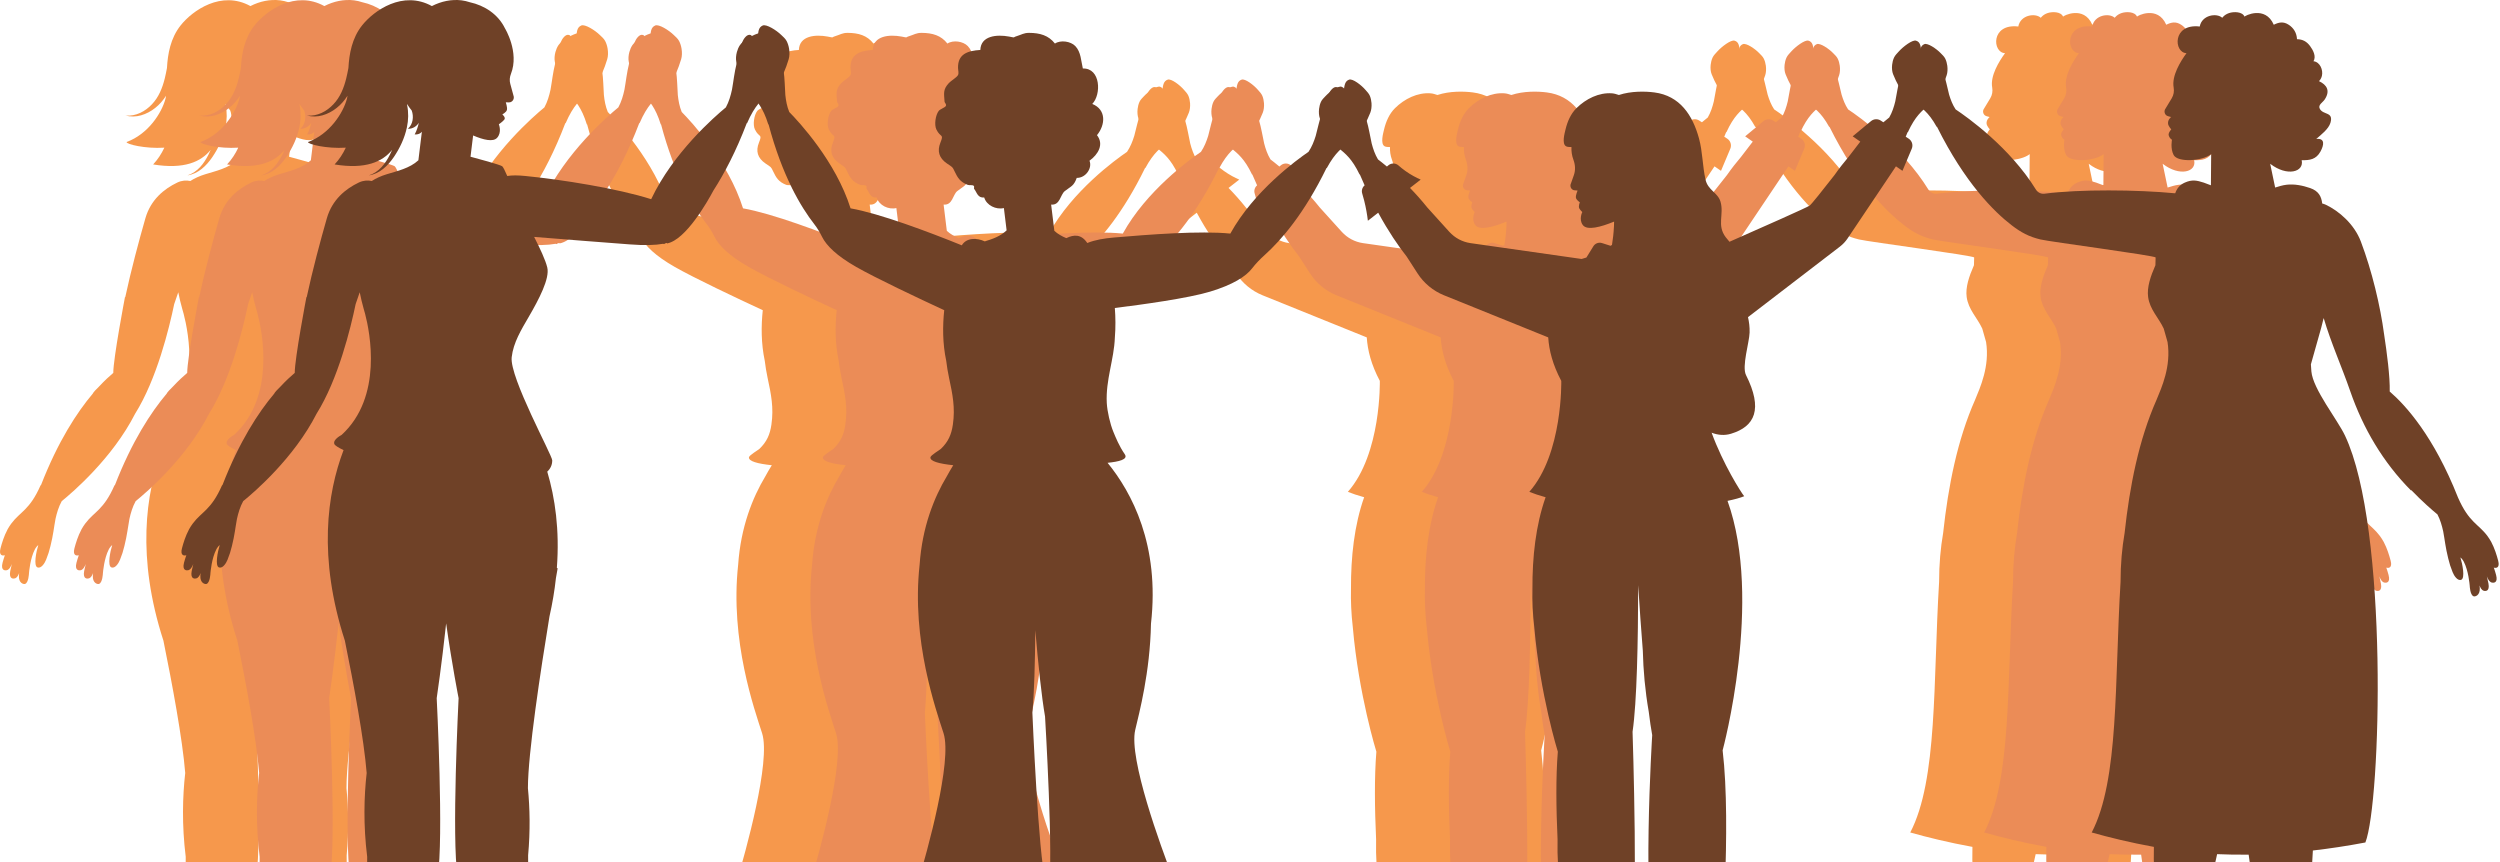
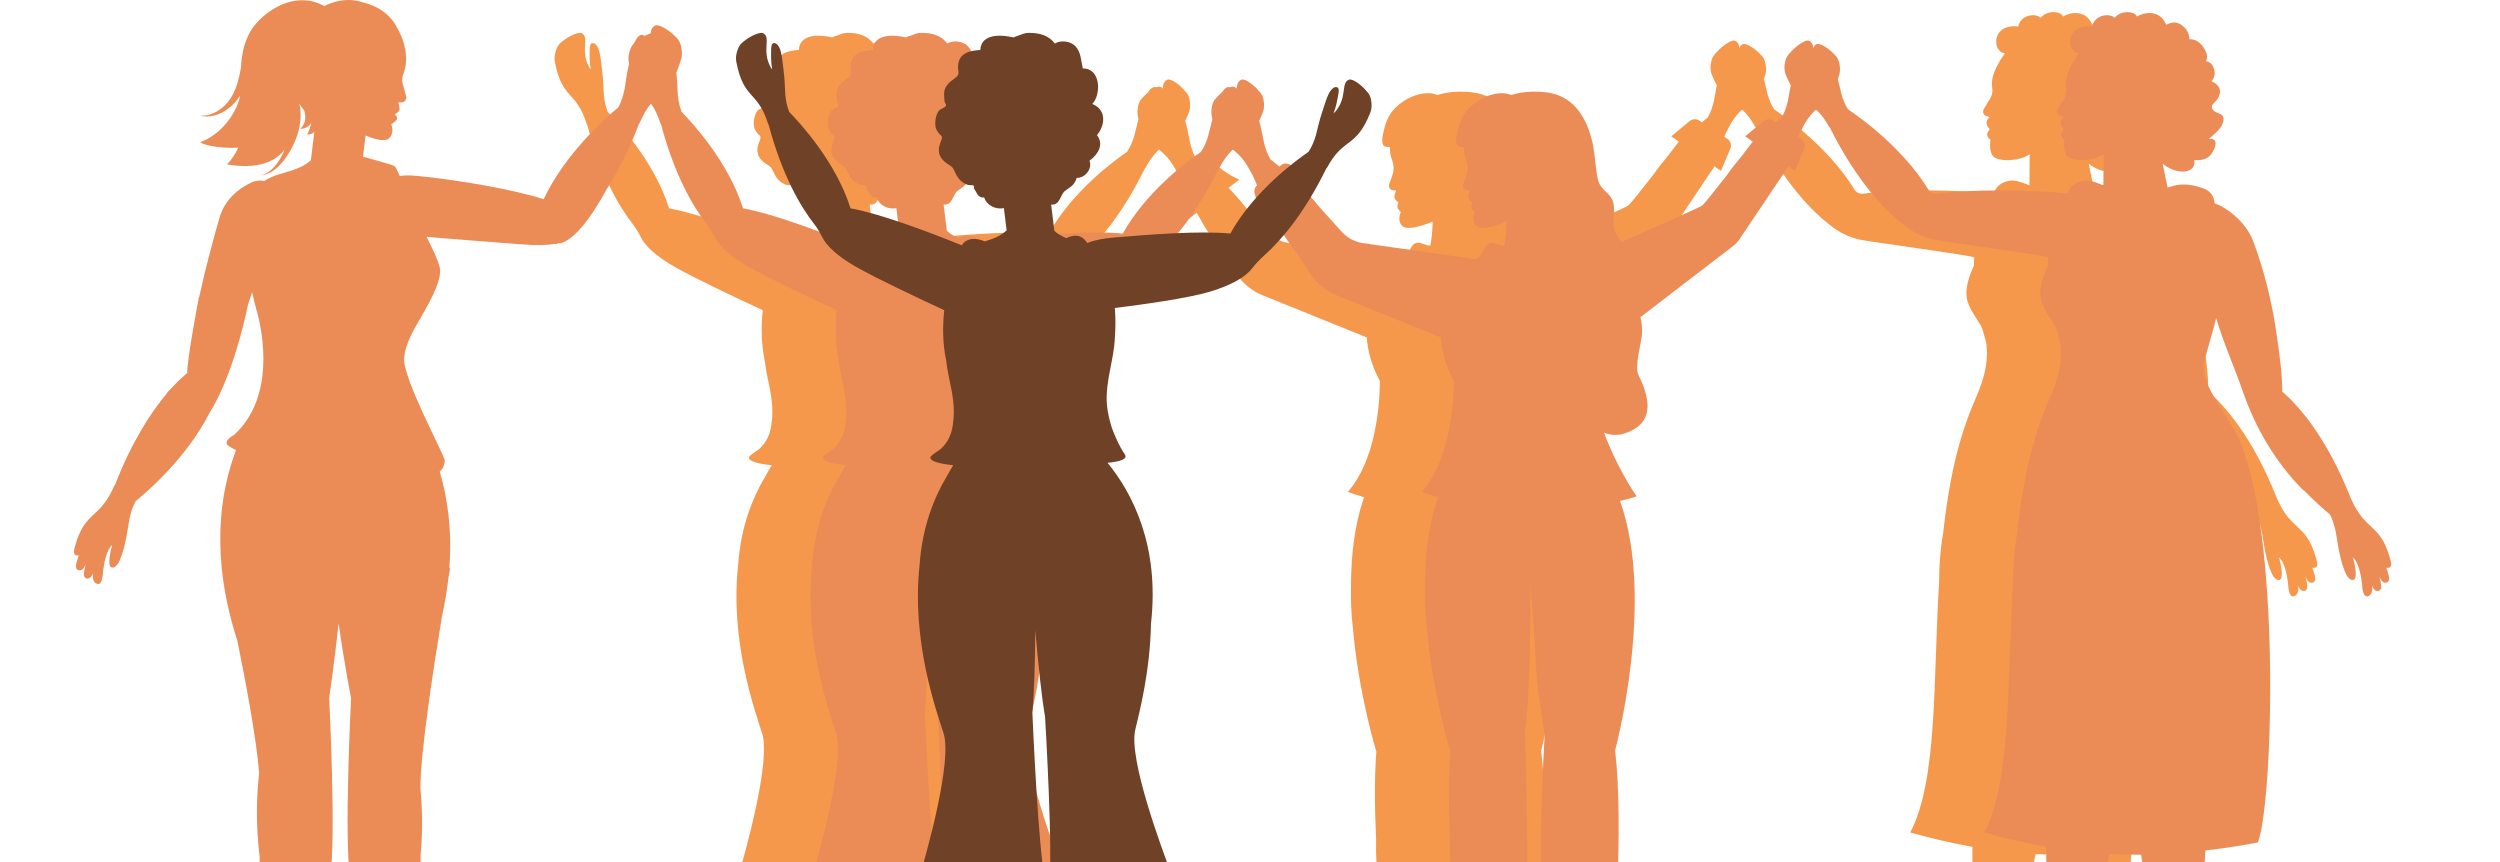
<svg xmlns="http://www.w3.org/2000/svg" width="832" height="287" viewBox="0 0 832 287" fill="none">
  <path d="M587.674 21.877C587.564 21.05 587.338 20.23 586.998 19.532C586.639 18.792 585.973 18.216 585.486 17.705C584.039 16.189 581.12 14.238 580.031 14.689C577.335 15.808 579.8 20.101 576.471 25.058C576.168 25.51 575.894 25.801 575.643 25.984C576.294 24.034 576.511 22.361 576.773 20.142C576.923 18.874 577.056 17.724 576.342 17.454C575.26 17.042 574.169 18.618 573.724 19.709C573.011 21.457 572.515 23.801 572.026 25.627C571.113 29.03 570.924 31.018 570.361 33.742C569.918 35.579 569.324 37.413 568.347 39.104C567.862 39.485 567.205 40.015 566.398 40.696L565.505 40.118C564.505 39.472 563.201 39.549 562.285 40.309L556.185 45.374L558.719 47.13C557.817 48.31 556.43 50.119 554.835 52.189C553.242 54.063 551.652 56.089 550.145 58.244C546.235 63.262 542.486 67.974 541.853 68.431C541.015 69.034 526.592 75.436 515.183 80.461C514.769 79.985 514.35 79.494 513.94 78.954C510.896 74.949 513.431 71.415 512.21 67.16C511.315 64.046 508.017 63.377 507.204 59.762C506.186 55.235 506.27 50.572 505.036 46.058C502.928 38.346 498.688 31.858 490.183 30.759C487.151 30.368 482.46 30.267 478.375 31.614C477.642 31.375 476.899 31.119 476.12 31.06C471.743 30.728 467.414 32.878 464.257 35.996C462.361 37.869 461.243 40.448 460.619 43.077C460.317 44.348 459.322 47.856 460.794 48.681C461.213 48.916 461.969 48.952 462.595 48.944C462.529 50.29 462.708 51.724 463.26 53.21C463.871 54.851 463.975 56.637 463.392 58.289L462.421 61.045C461.922 62.05 462.56 63.256 463.633 63.336L464.629 63.41C464.629 63.41 463.996 64.879 464.066 65.711C464.136 66.543 465.39 67.327 465.39 67.327C465.39 67.327 464.769 68.711 465.241 69.436C465.713 70.161 466.202 70.559 466.202 70.559C466.202 70.559 464.948 73.007 466.383 74.907C467.802 76.785 472.331 75.581 476.779 73.749C476.77 74.284 476.761 74.818 476.735 75.371C476.628 77.578 476.389 79.631 476.078 81.52C475.88 81.639 475.808 81.682 475.61 81.801L472.765 80.892C471.62 80.526 470.378 81.028 469.801 82.09L467.567 85.707C467.053 85.859 466.545 86.009 466.051 86.163C466.026 86.171 466.004 86.18 465.98 86.188L429.016 80.913C426.293 80.524 423.791 79.191 421.939 77.143L414.602 69.03C412.706 66.657 410.752 64.484 408.863 62.544L412.421 59.772C410.951 59.134 409.176 58.215 407.312 56.883C406.457 56.273 405.694 55.654 405.015 55.051C404.062 54.206 402.637 54.199 401.663 55.021L401.182 55.427C399.911 54.367 398.885 53.566 398.209 53.052C397.204 51.382 396.58 49.56 396.105 47.732C395.496 45.022 395.273 43.037 394.304 39.654C393.784 37.838 393.249 35.505 392.506 33.772C392.042 32.69 390.926 31.137 389.85 31.571C389.142 31.857 389.294 33.003 389.465 34.269C389.764 36.483 390.01 38.152 390.693 40.088C390.439 39.909 390.161 39.625 389.85 39.179C386.439 34.291 388.829 29.945 386.116 28.884C385.02 28.455 382.135 30.468 380.715 32.016C380.237 32.536 379.581 33.128 379.234 33.873C378.906 34.58 378.694 35.403 378.599 36.233C378.468 37.366 378.554 38.509 378.857 39.378C383.114 51.592 386.98 47.39 392.086 58.08L392.161 58.036C392.694 59.289 393.227 60.51 393.76 61.685C392.979 62.345 392.656 63.399 392.952 64.379C393.18 65.134 393.399 65.92 393.605 66.735C394.216 69.157 394.602 71.422 394.842 73.467C395.988 72.575 397.133 71.683 398.279 70.789C401.679 77.046 404.948 81.825 407.774 85.407L411.35 90.954C413.476 94.251 416.56 96.806 420.18 98.269L454.859 112.286C455.138 116.578 456.339 121.378 459.204 126.756C459.204 126.756 459.757 150.996 448.572 163.681C449.962 164.257 451.819 164.873 453.99 165.482C450.701 174.765 449.551 185.419 449.607 195.969C449.51 199.987 449.69 204.262 450.219 208.794C452.165 231.19 458.059 250.171 458.059 250.171C457.369 258.521 457.492 268.996 457.965 279.295C457.844 284.982 458.151 291.22 459.154 297.877C460.191 310.827 461.355 320.551 461.355 320.551C462.562 320.955 464.667 321.289 466.149 321.456C466.47 322.285 467.859 327.757 468.207 329.183C466.712 329.954 465.71 331.284 465.597 332.993L465.298 335C465.198 335.671 464.987 336.322 464.674 336.923L459.754 346.384C459.754 346.384 456.358 349.203 456.358 351.922L456.522 356.275C456.547 356.958 456.916 357.577 457.502 357.93C459.011 358.842 461.846 359.524 467.245 359.17C469.572 359.018 477.431 358.365 477.632 351.317C477.632 351.317 476.732 341.45 477.731 339.335C478.73 337.221 479.329 336.919 479.629 335.409C479.928 333.9 479.779 332.187 479.779 331.885C479.779 331.599 479.194 328.611 476.76 328.207C476.4 326.438 476.608 323.804 476.436 321.307C480.077 320.988 482.328 320.552 482.328 320.552C485.024 306.355 482.928 243.527 482.928 243.527C484.374 233.763 484.773 213.315 484.799 194.764C485.255 201.97 485.774 209.476 486.343 216.559C486.501 223.091 487.1 229.885 488.316 236.865C488.689 239.89 489.074 242.533 489.466 244.649C489.466 244.649 485.763 303.552 490.98 320.486C490.98 320.486 492.974 320.773 493.772 320.877C493.639 323.441 494.178 326.348 493.838 328.202C491.349 328.564 490.753 331.599 490.753 331.888C490.753 332.19 490.604 333.902 490.903 335.411C491.203 336.922 491.802 337.224 492.801 339.338C493.8 341.452 492.901 351.319 492.901 351.319C493.101 358.368 500.961 359.021 503.287 359.173C508.686 359.525 511.521 358.844 513.03 357.932C513.616 357.579 513.985 356.961 514.01 356.276L514.174 351.923C514.174 349.204 510.779 346.385 510.779 346.385L505.859 336.926C505.545 336.323 505.334 335.671 505.234 334.998L504.935 332.993C504.824 331.301 503.842 329.98 502.371 329.205C502.697 327.761 503.412 322.188 503.698 321.422C506.232 321.276 510.057 320.979 512.186 320.174C512.186 320.174 515.928 274.997 512.904 249.72C512.904 249.72 526.447 199.715 514.533 166.688C516.855 166.206 518.768 165.685 520.082 165.142C519.046 163.922 513.006 154.347 509.238 144.002C511.334 144.814 513.524 145.004 515.687 144.35C523.677 141.933 526.373 136.144 520.68 124.817C519.241 121.953 521.776 113.935 521.879 110.721C521.939 108.842 521.705 107.097 521.343 105.543L551.93 82.074C552.929 81.308 553.795 80.384 554.496 79.339L570.589 55.356L572.749 56.853L575.85 49.487C576.362 48.269 575.927 46.86 574.819 46.142L573.833 45.504C574.048 44.995 574.261 44.478 574.475 43.956L574.553 43.999C579.479 33.207 583.417 37.325 587.468 25.026C587.755 24.15 587.822 23.005 587.674 21.877Z" fill="#F6984C" />
-   <path d="M396.052 34.322C395.99 33.474 395.809 32.626 395.501 31.892C395.177 31.116 394.527 30.485 394.058 29.933C392.662 28.292 389.776 26.11 388.626 26.496C385.78 27.451 388.051 31.985 384.315 36.802C383.974 37.242 383.676 37.519 383.405 37.688C384.196 35.748 384.524 34.061 384.931 31.823C385.164 30.542 385.373 29.384 384.655 29.059C383.566 28.567 382.345 30.097 381.818 31.177C380.974 32.907 380.319 35.257 379.701 37.082C378.551 40.48 378.232 42.491 377.483 45.221C376.912 47.059 376.186 48.885 375.076 50.538C371.256 53.14 356.899 63.54 349.065 77.737C339.062 76.723 321.907 78.057 310.333 79.045C307.088 79.323 304.009 79.831 301.458 80.873C299.519 77.941 297.088 77.983 294.48 79.251C293.029 78.65 291.653 77.891 290.499 76.819L289.432 68.082C292.418 68.386 292.472 64.785 293.972 63.601C296.121 61.904 296.928 61.994 297.958 59.203C300.909 59.271 303.221 55.947 302.193 53.487C305.122 51.361 307.071 48.014 304.687 44.984C307.504 41.563 307.864 36.494 303.119 34.589C306.182 31.466 305.938 22.611 299.982 22.793C299.386 20.313 299.386 17.323 297.477 15.335C295.945 13.739 292.611 13.225 290.697 14.498C288.571 11.781 285.736 10.957 282.096 10.938C280.318 10.929 279.548 11.558 278.055 12.003C276.387 12.501 277.872 12.621 275.444 12.171C271.362 11.414 266.035 11.865 265.865 16.624C261.687 16.879 258.337 17.951 258.445 22.621C258.465 23.486 258.793 24.372 258.41 25.03C257.946 25.829 256.11 26.869 255.391 27.645C253.364 29.834 253.797 31.091 253.955 33.779C253.984 34.277 254.699 34.644 254.381 35.278C254.11 35.819 252.502 36.272 252.002 36.932C250.943 38.329 250.48 41.515 251.235 43.08C252.631 45.97 253.823 44.378 252.577 47.482C251.458 50.269 252.094 52.587 254.763 54.41C256.726 55.751 256.539 55.435 257.323 57.072C258.308 59.13 259.1 60.526 261.659 61.523C262.155 61.717 263.262 61.484 263.628 61.81C264.023 62.162 263.596 62.587 263.839 62.901C264.77 64.101 264.954 65.91 267.161 65.733C267.922 68.345 271.107 69.869 273.707 69.241L274.614 76.662C272.63 78.59 269.962 79.55 267.347 80.336C264.704 79.087 261.219 79.073 259.702 81.644C248.68 77.173 232.426 71.058 222.677 69.335C217.757 53.704 205.485 40.527 202.277 37.271C201.516 35.444 201.178 33.52 200.973 31.619C200.763 28.793 200.838 26.76 200.362 23.201C200.107 21.291 199.916 18.857 199.421 16.995C199.112 15.833 198.209 14.095 197.046 14.363C196.278 14.541 196.261 15.718 196.243 17.02C196.211 19.297 196.208 21.014 196.612 23.072C196.379 22.853 196.14 22.522 195.889 22.025C193.151 16.569 196.25 12.566 193.643 11.072C192.589 10.469 189.338 12.045 187.654 13.381C187.087 13.831 186.328 14.323 185.861 15.02C185.419 15.681 185.077 16.478 184.854 17.297C184.549 18.418 184.464 19.583 184.64 20.506C187.13 33.472 191.714 29.847 195.301 41.412L195.387 41.378C199.915 58.438 206.09 68.828 210.645 74.662C211.648 75.945 212.468 77.352 213.191 78.812C214.656 81.765 218.08 85.146 224.59 88.853C231.094 92.555 245.337 99.3 253.851 103.231C253.303 108.441 253.273 114.208 254.522 120.122C254.75 121.98 255.045 123.837 255.444 125.695C256.642 131.264 257.538 135.677 256.73 141.29C256.25 144.633 255.182 147.032 252.753 149.373C252.362 149.749 249.358 151.498 249.256 152.175C249.058 153.499 252.135 154.332 256.856 154.828C256.095 156.051 255.383 157.283 254.709 158.519C250.47 165.579 246.528 175.353 245.658 187.964C242.879 213.254 251.132 236.203 253.627 244.028C256.592 253.327 248.153 283.419 245.1 293.695C245.758 293.895 246.453 294.113 247.236 294.371C250.524 295.45 254.032 296.069 257.555 296.369C258.807 304.786 261.157 313.854 265.121 323.278C265.91 325.155 266.449 326.737 266.814 328.07C266.038 328.829 265.537 329.812 265.46 330.978L265.161 332.985C265.062 333.656 264.85 334.307 264.537 334.908L259.617 344.369C259.617 344.369 256.222 347.188 256.222 349.907L256.385 354.26C256.411 354.943 256.781 355.562 257.366 355.915C258.874 356.827 261.709 357.509 267.108 357.155C269.434 357.003 277.295 356.35 277.495 349.302C277.495 349.302 276.596 339.434 277.594 337.32C278.593 335.206 279.192 334.904 279.492 333.393C279.792 331.883 279.642 330.171 279.642 329.869C279.642 329.567 278.993 326.245 276.196 326.144C275.947 326.135 275.742 326.19 275.556 326.272C274.927 322.044 274.701 315.418 274.651 313.649L275.388 300.659C275.388 300.659 275.716 298.768 276.129 295.563C282.871 294.551 287.584 293.162 287.584 293.162C285.187 285.107 283.189 237.181 283.189 237.181C283.801 230.644 284.075 220.555 284.161 209.705C285.126 221.06 286.234 231.707 287.405 238.461C287.405 238.461 290.339 287.358 288.581 295.578C288.581 295.578 293.322 296.424 300.057 296.664C300.549 299.004 300.884 300.351 300.884 300.351L302.548 313.253C302.629 315.124 302.903 322.434 302.485 326.627C300.998 327.58 300.601 329.634 300.601 329.869C300.601 330.171 300.451 331.883 300.751 333.393C301.05 334.904 301.65 335.206 302.648 337.32C303.647 339.435 302.748 349.302 302.748 349.302C302.948 356.349 310.808 357.003 313.134 357.155C318.533 357.509 321.368 356.827 322.877 355.915C323.463 355.562 323.832 354.943 323.858 354.26L324.021 349.907C324.021 347.188 320.626 344.369 320.626 344.369L315.705 334.908C315.392 334.306 315.181 333.656 315.081 332.985L314.783 330.978C314.652 329.003 313.345 327.524 311.445 326.843C311.714 325.534 312.125 323.992 312.743 322.165C315.943 312.713 317.627 303.715 318.308 295.399C321.525 294.768 324.719 293.87 327.726 292.61C328.485 292.293 329.163 292.02 329.801 291.767C325.953 281.766 315.184 252.439 317.412 242.933C318.739 237.268 322.351 223.8 322.66 207.549C325.631 181.363 316.248 163.863 308.211 154.022C311.995 153.644 315.118 152.909 313.948 151.195C312.015 148.359 310.949 145.655 310.153 143.744C309.062 141.121 308.098 136.927 307.949 134.095C307.549 126.477 310.379 119.586 310.634 112.398C310.917 108.932 310.869 105.606 310.628 102.497C319.636 101.392 335.087 99.249 342.322 97.059C349.939 94.752 354.194 92.044 356.305 89.319C357.558 87.7 358.982 86.228 360.506 84.861C366.05 79.88 373.721 71.006 381.088 55.888L381.166 55.937C386.91 45.294 390.71 49.748 395.646 37.512C395.995 36.64 396.135 35.482 396.052 34.322Z" fill="#F6984C" />
-   <path d="M202.22 16.205C202.071 15.295 201.794 14.398 201.391 13.636C200.966 12.829 200.203 12.212 199.643 11.662C197.978 10.028 194.65 7.956 193.447 8.485C190.466 9.795 193.356 14.466 189.788 20.035C189.462 20.543 189.166 20.872 188.891 21.082C189.557 18.91 189.749 17.058 189.972 14.6C190.1 13.195 190.213 11.922 189.406 11.643C188.183 11.219 187.012 12.99 186.548 14.208C185.804 16.158 185.324 18.761 184.833 20.79C183.918 24.573 183.769 26.775 183.223 29.797C182.788 31.823 182.206 33.858 181.179 35.741C177.484 38.775 163.64 50.805 156.324 66.289C145.117 62.715 126.502 59.748 114.403 58.562C111.942 58.321 110.052 58.299 108.452 58.569C108.439 58.562 108.43 58.557 108.418 58.55C107.713 56.896 107.061 55.58 106.763 55.341C106.114 54.819 98.299 52.715 96.202 52.157L97.067 45.082C100.561 46.582 103.729 47.309 105.042 45.872C106.731 44.026 105.631 41.361 105.631 41.361C105.631 41.361 106.891 40.514 107.454 39.803C108.018 39.092 106.783 38.07 106.783 38.07C106.783 38.07 108.179 37.37 108.329 36.509C108.479 35.648 107.945 34.06 107.945 34.06L109.004 34.073C110.144 34.089 110.928 32.89 110.493 31.799L109.428 27.881C109.133 26.796 109.238 25.651 109.65 24.605C112.519 17.324 107.662 9.426 107.662 9.426C105.392 4.755 100.9 1.819 95.949 0.738C95.074 0.458 94.176 0.232 93.24 0.116C89.875 -0.302 86.453 0.429 83.338 2.021C73.677 -3.309 64.077 3.476 60.13 8.436C56.726 12.713 55.822 17.963 55.565 22.641C55.342 23.824 55.106 24.994 54.826 26.142C54.039 29.312 52.806 32.363 50.563 34.709C48.374 37.04 45.226 38.787 41.779 38.455C43.426 38.907 45.232 38.866 46.935 38.386C48.636 37.903 50.244 37.047 51.65 35.924C53.09 34.801 54.28 33.402 55.262 31.867C55.215 32.219 55.157 32.546 55.08 32.837C53.838 37.576 49.314 44.644 42.129 47.261C41.959 47.974 48.259 49.558 54.693 49.144C53.749 51.186 52.497 53.085 50.968 54.728C61.279 56.419 66.901 53.842 70.109 49.881C69.881 50.404 69.645 50.922 69.391 51.435C68.636 52.939 67.743 54.376 66.599 55.607C65.462 56.836 64.04 57.84 62.385 58.363C64.1 58.12 65.751 57.321 67.14 56.204C68.538 55.088 69.703 53.696 70.706 52.223C72.687 49.282 74.264 45.987 75.034 42.364C75.554 39.959 75.604 37.395 75.094 34.909C75.089 34.884 75.068 34.87 75.061 34.846C75.073 34.785 75.084 34.717 75.097 34.657C75.573 35.396 76.077 36.11 76.628 36.775C77.356 38.753 77.097 41.362 75.353 42.857C76.884 42.95 78.309 42.017 78.998 40.843C78.733 42.03 78.341 43.416 77.614 44.751C78.849 44.821 79.537 44.395 80.013 43.845L78.853 53.337C75.98 56.006 71.857 56.9 68.319 57.988C66.428 58.569 64.739 59.328 63.341 60.24C61.975 59.939 60.485 60.05 59.028 60.742C54.584 62.856 50.157 66.468 48.389 72.635C46.261 80.058 43.627 89.861 41.679 98.93C41.634 98.879 41.597 98.837 41.597 98.837C41.597 98.837 37.695 119.243 37.701 124.107C36.394 125.2 34.804 126.667 33.015 128.587C31.915 129.645 31.029 130.59 30.859 131.02C25.662 137.177 19.311 146.847 13.619 161.504L13.53 161.458C9.885 169.8 6.746 170.216 3.75 174.255C3.54 174.536 3.343 174.824 3.153 175.118C3.131 175.152 3.108 175.186 3.086 175.221C2.931 175.467 2.78 175.714 2.638 175.968C2.584 176.059 2.531 176.139 2.478 176.234C2.481 176.237 2.484 176.242 2.488 176.245C1.335 178.392 0.64 180.701 0.17 182.48C-0.499 185.007 0.995 184.938 1.448 184.837C1.513 184.822 1.569 184.78 1.63 184.755C1.319 185.643 1.058 186.489 0.862 187.23C0.139 189.958 1.753 189.885 2.243 189.775C3.098 189.583 3.642 188.5 3.937 187.687C3.715 188.538 3.537 189.343 3.406 190.052C2.896 192.83 4.498 192.63 4.979 192.482C5.674 192.268 6.108 191.46 6.369 190.715C6.338 191.017 6.307 191.318 6.293 191.598C6.168 194.065 7.835 194.49 8.316 194.341C9.54 193.963 9.639 190.829 9.639 190.829C9.684 190.295 10.059 185.82 11.6 182.842C11.682 182.7 11.748 182.561 11.841 182.419C12.17 181.913 12.469 181.587 12.745 181.379C12.064 183.546 11.105 188.303 12.461 188.83C13.668 189.299 14.863 187.498 15.336 186.284C16.092 184.338 16.297 183.725 16.802 181.699C17.741 177.921 17.904 175.722 18.469 172.703C18.918 170.68 19.514 168.648 20.551 166.773C24.163 163.848 37.43 152.485 44.978 137.67C52.16 126.225 56.307 109.226 57.969 101.216C58.411 99.925 58.864 98.606 59.327 97.265C59.69 99.097 60.13 100.952 60.66 102.824C60.816 103.379 60.967 103.91 61.118 104.441C62.696 110.475 67.108 132.11 53.283 144.755C53.283 144.755 50.288 146.265 50.887 147.776C51.082 148.267 52.235 148.981 53.947 149.794C48.466 164.235 45.402 185.462 54.393 213.238C57.335 227.696 60.732 245.964 61.642 257.249C60.761 265.038 60.495 274.536 61.809 285.144C61.743 301.949 61.68 319.556 61.877 321.155C61.877 321.155 66.75 322.625 72.659 322.324C73.764 324.993 74.326 327.032 74.583 328.555C73.272 329.347 72.412 330.608 72.308 332.188L72.009 334.194C71.91 334.865 71.698 335.516 71.385 336.118L66.465 345.578C66.465 345.578 63.07 348.398 63.07 351.116L63.233 355.47C63.259 356.154 63.629 356.772 64.215 357.126C65.723 358.036 68.558 358.718 73.956 358.365C76.283 358.213 84.142 357.56 84.343 350.511C84.343 350.511 83.444 340.645 84.442 338.53C85.441 336.415 86.04 336.113 86.34 334.603C86.64 333.093 86.49 331.381 86.49 331.079C86.49 330.858 86.142 329.046 84.879 328.033C84.752 327.69 84.583 327.357 84.357 327.035C83.682 326.072 83.147 322.982 82.748 319.648C83.934 318.992 85.08 318.198 86.148 317.227C86.148 317.227 83.152 304.238 85.249 291.854C87.346 279.47 84.949 232.349 84.949 232.349C84.949 232.349 86.577 221.45 88.088 207.471C90.062 221.387 92.236 232.349 92.236 232.349C92.236 232.349 89.839 279.47 91.936 291.854C94.033 304.238 91.037 317.227 91.037 317.227C92.414 318.481 93.918 319.444 95.48 320.184C95.184 323.447 94.749 326.44 94.119 327.402C93.707 328.029 93.49 328.692 93.42 329.372C93.007 330.174 92.87 330.941 92.87 331.079C92.87 331.381 92.72 333.093 93.019 334.603C93.319 336.113 93.918 336.415 94.917 338.53C95.916 340.645 95.017 350.511 95.017 350.511C95.217 357.56 103.076 358.213 105.403 358.365C110.801 358.717 113.636 358.036 115.145 357.126C115.731 356.772 116.101 356.153 116.126 355.47L116.29 351.116C116.29 348.398 112.895 345.578 112.895 345.578L107.975 336.12C107.661 335.516 107.451 334.865 107.35 334.192L107.052 332.188C106.927 330.317 105.743 328.895 104.003 328.171C104.242 326.702 104.733 324.796 105.65 322.363C111.039 322.445 115.306 321.155 115.306 321.155C115.506 319.54 115.439 301.601 115.372 284.648C116.12 276.426 115.946 268.903 115.306 262.334C115.306 262.308 115.306 262.279 115.306 262.253C115.306 250.793 119.536 223.051 122.463 205.23C123.471 200.764 124.181 196.486 124.624 192.404C124.982 190.339 125.192 189.155 125.192 189.155L124.934 188.983C125.882 176.384 124.346 165.713 121.74 156.965C122.8 155.976 123.395 154.741 123.395 153.21C123.395 151.513 109.161 125.624 109.903 118.894C110.44 114.029 113.129 109.657 115.59 105.427C118.951 99.648 122.628 92.666 121.747 89.023C121.142 86.523 119.339 82.693 117.377 78.845C128.35 79.749 140.863 80.691 149.205 81.335C154.129 81.715 157.727 81.601 160.335 81.128L160.594 81.24C160.594 81.24 160.735 81.163 161 80.998C161.208 80.952 161.382 80.895 161.576 80.843L161.595 81.02C167.834 79.865 175.042 67.151 177.067 63.359C180.727 57.662 184.576 50.335 188.147 40.963L188.237 41.009C193.41 28.953 197.943 33.388 202.091 19.693C202.383 18.715 202.422 17.449 202.22 16.205Z" fill="#F6984C" />
+   <path d="M396.052 34.322C395.99 33.474 395.809 32.626 395.501 31.892C395.177 31.116 394.527 30.485 394.058 29.933C392.662 28.292 389.776 26.11 388.626 26.496C385.78 27.451 388.051 31.985 384.315 36.802C383.974 37.242 383.676 37.519 383.405 37.688C384.196 35.748 384.524 34.061 384.931 31.823C385.164 30.542 385.373 29.384 384.655 29.059C383.566 28.567 382.345 30.097 381.818 31.177C380.974 32.907 380.319 35.257 379.701 37.082C378.551 40.48 378.232 42.491 377.483 45.221C376.912 47.059 376.186 48.885 375.076 50.538C371.256 53.14 356.899 63.54 349.065 77.737C339.062 76.723 321.907 78.057 310.333 79.045C307.088 79.323 304.009 79.831 301.458 80.873C299.519 77.941 297.088 77.983 294.48 79.251C293.029 78.65 291.653 77.891 290.499 76.819L289.432 68.082C292.418 68.386 292.472 64.785 293.972 63.601C296.121 61.904 296.928 61.994 297.958 59.203C300.909 59.271 303.221 55.947 302.193 53.487C305.122 51.361 307.071 48.014 304.687 44.984C307.504 41.563 307.864 36.494 303.119 34.589C306.182 31.466 305.938 22.611 299.982 22.793C299.386 20.313 299.386 17.323 297.477 15.335C295.945 13.739 292.611 13.225 290.697 14.498C288.571 11.781 285.736 10.957 282.096 10.938C280.318 10.929 279.548 11.558 278.055 12.003C276.387 12.501 277.872 12.621 275.444 12.171C271.362 11.414 266.035 11.865 265.865 16.624C261.687 16.879 258.337 17.951 258.445 22.621C258.465 23.486 258.793 24.372 258.41 25.03C257.946 25.829 256.11 26.869 255.391 27.645C253.364 29.834 253.797 31.091 253.955 33.779C253.984 34.277 254.699 34.644 254.381 35.278C254.11 35.819 252.502 36.272 252.002 36.932C250.943 38.329 250.48 41.515 251.235 43.08C252.631 45.97 253.823 44.378 252.577 47.482C251.458 50.269 252.094 52.587 254.763 54.41C256.726 55.751 256.539 55.435 257.323 57.072C258.308 59.13 259.1 60.526 261.659 61.523C262.155 61.717 263.262 61.484 263.628 61.81C264.023 62.162 263.596 62.587 263.839 62.901C264.77 64.101 264.954 65.91 267.161 65.733C267.922 68.345 271.107 69.869 273.707 69.241L274.614 76.662C272.63 78.59 269.962 79.55 267.347 80.336C264.704 79.087 261.219 79.073 259.702 81.644C248.68 77.173 232.426 71.058 222.677 69.335C217.757 53.704 205.485 40.527 202.277 37.271C201.516 35.444 201.178 33.52 200.973 31.619C200.763 28.793 200.838 26.76 200.362 23.201C200.107 21.291 199.916 18.857 199.421 16.995C199.112 15.833 198.209 14.095 197.046 14.363C196.278 14.541 196.261 15.718 196.243 17.02C196.211 19.297 196.208 21.014 196.612 23.072C196.379 22.853 196.14 22.522 195.889 22.025C193.151 16.569 196.25 12.566 193.643 11.072C192.589 10.469 189.338 12.045 187.654 13.381C187.087 13.831 186.328 14.323 185.861 15.02C185.419 15.681 185.077 16.478 184.854 17.297C184.549 18.418 184.464 19.583 184.64 20.506C187.13 33.472 191.714 29.847 195.301 41.412L195.387 41.378C199.915 58.438 206.09 68.828 210.645 74.662C211.648 75.945 212.468 77.352 213.191 78.812C214.656 81.765 218.08 85.146 224.59 88.853C231.094 92.555 245.337 99.3 253.851 103.231C253.303 108.441 253.273 114.208 254.522 120.122C254.75 121.98 255.045 123.837 255.444 125.695C256.642 131.264 257.538 135.677 256.73 141.29C256.25 144.633 255.182 147.032 252.753 149.373C252.362 149.749 249.358 151.498 249.256 152.175C249.058 153.499 252.135 154.332 256.856 154.828C256.095 156.051 255.383 157.283 254.709 158.519C250.47 165.579 246.528 175.353 245.658 187.964C242.879 213.254 251.132 236.203 253.627 244.028C256.592 253.327 248.153 283.419 245.1 293.695C245.758 293.895 246.453 294.113 247.236 294.371C250.524 295.45 254.032 296.069 257.555 296.369C258.807 304.786 261.157 313.854 265.121 323.278C265.91 325.155 266.449 326.737 266.814 328.07C266.038 328.829 265.537 329.812 265.46 330.978L265.161 332.985C265.062 333.656 264.85 334.307 264.537 334.908L259.617 344.369C259.617 344.369 256.222 347.188 256.222 349.907L256.385 354.26C256.411 354.943 256.781 355.562 257.366 355.915C258.874 356.827 261.709 357.509 267.108 357.155C269.434 357.003 277.295 356.35 277.495 349.302C277.495 349.302 276.596 339.434 277.594 337.32C278.593 335.206 279.192 334.904 279.492 333.393C279.792 331.883 279.642 330.171 279.642 329.869C279.642 329.567 278.993 326.245 276.196 326.144C275.947 326.135 275.742 326.19 275.556 326.272C274.927 322.044 274.701 315.418 274.651 313.649L275.388 300.659C275.388 300.659 275.716 298.768 276.129 295.563C282.871 294.551 287.584 293.162 287.584 293.162C285.187 285.107 283.189 237.181 283.189 237.181C283.801 230.644 284.075 220.555 284.161 209.705C285.126 221.06 286.234 231.707 287.405 238.461C287.405 238.461 290.339 287.358 288.581 295.578C288.581 295.578 293.322 296.424 300.057 296.664C300.549 299.004 300.884 300.351 300.884 300.351L302.548 313.253C302.629 315.124 302.903 322.434 302.485 326.627C300.998 327.58 300.601 329.634 300.601 329.869C300.601 330.171 300.451 331.883 300.751 333.393C301.05 334.904 301.65 335.206 302.648 337.32C303.647 339.435 302.748 349.302 302.748 349.302C302.948 356.349 310.808 357.003 313.134 357.155C318.533 357.509 321.368 356.827 322.877 355.915C323.463 355.562 323.832 354.943 323.858 354.26L324.021 349.907L315.705 334.908C315.392 334.306 315.181 333.656 315.081 332.985L314.783 330.978C314.652 329.003 313.345 327.524 311.445 326.843C311.714 325.534 312.125 323.992 312.743 322.165C315.943 312.713 317.627 303.715 318.308 295.399C321.525 294.768 324.719 293.87 327.726 292.61C328.485 292.293 329.163 292.02 329.801 291.767C325.953 281.766 315.184 252.439 317.412 242.933C318.739 237.268 322.351 223.8 322.66 207.549C325.631 181.363 316.248 163.863 308.211 154.022C311.995 153.644 315.118 152.909 313.948 151.195C312.015 148.359 310.949 145.655 310.153 143.744C309.062 141.121 308.098 136.927 307.949 134.095C307.549 126.477 310.379 119.586 310.634 112.398C310.917 108.932 310.869 105.606 310.628 102.497C319.636 101.392 335.087 99.249 342.322 97.059C349.939 94.752 354.194 92.044 356.305 89.319C357.558 87.7 358.982 86.228 360.506 84.861C366.05 79.88 373.721 71.006 381.088 55.888L381.166 55.937C386.91 45.294 390.71 49.748 395.646 37.512C395.995 36.64 396.135 35.482 396.052 34.322Z" fill="#F6984C" />
  <path d="M771.004 186.599C770.533 184.82 769.838 182.511 768.696 180.352C768.643 180.257 768.589 180.179 768.536 180.087C768.394 179.834 768.243 179.586 768.087 179.34C768.065 179.306 768.043 179.272 768.02 179.237C767.831 178.943 767.634 178.656 767.424 178.376C764.428 174.338 761.288 173.922 757.636 165.583C749.541 145.086 740.151 134.813 734.91 130.303C735.044 125.467 733.956 117.224 733.053 111.338C731.779 101.755 728.984 90.115 725.317 80.413C723.108 74.564 718.007 70.216 713.675 68.155C713.266 67.961 712.853 67.828 712.442 67.721C712.174 65.352 711.216 63.552 708.44 62.591C705.976 61.737 703.18 61.167 700.551 61.483C699.217 61.643 698.001 62.038 696.781 62.415L695.126 54.505C700.813 58.9 706.509 57.221 705.606 53.307C708.322 53.389 710.42 53.033 711.844 50.466C713.041 48.309 713.477 45.917 710.462 46.24C712.041 44.857 714.567 42.961 715.187 40.86C716.295 37.102 712.739 38.353 711.635 36.189C710.974 34.894 712.584 34.144 713.267 33.117C715.198 30.214 714.006 28.233 711.375 27.006C711.828 26.537 712.172 25.96 712.342 25.242C712.796 23.33 711.75 20.613 709.525 20.374C710.566 18.76 709.333 16.58 708.392 15.31C707.287 13.815 705.937 13.075 704.052 13.043C703.963 11.019 702.997 9.332 701.26 8.218C699.525 7.104 698.076 7.374 696.322 8.235C693.482 1.689 686.494 5.293 686.604 5.564C685.883 3.801 682.922 3.843 681.438 4.351C680.667 4.614 679.947 5.038 679.401 5.651C679.336 5.724 679.259 5.818 679.177 5.921C677.315 4.223 672.394 4.969 671.685 8.824C662.487 7.75 663.009 17.551 667.278 17.699C665.237 20.477 662.309 25.262 663.003 29.119C663.227 30.361 663.009 31.639 662.357 32.719L660.308 36.112C659.599 37.027 660.037 38.375 661.137 38.673L662.16 38.949C662.16 38.949 660.987 39.816 661.139 41.163C661.235 42.018 662.213 43.063 662.213 43.063C662.213 43.063 661.083 44.243 661.369 45.097C661.749 46.239 662.448 46.495 662.448 46.495C662.448 46.495 661.853 49.359 662.987 51.569C664.309 54.144 672.551 53.662 675.487 51.29L675.404 61.666C674.749 61.481 673.988 61.084 673.033 60.778C670.713 60.034 669.189 59.671 666.692 60.778C664.969 61.542 664.04 62.809 663.522 64.331C650.829 63.108 631.664 62.943 620.028 64.465C618.868 64.617 617.756 64.055 617.143 63.058C608.491 49 594.186 38.9 590.448 36.409C589.433 34.887 588.789 33.194 588.274 31.492C587.572 28.832 587.298 26.864 586.199 23.564C585.608 21.792 584.993 19.504 584.166 17.836C583.649 16.795 582.425 15.341 581.281 15.877C580.527 16.229 580.71 17.364 580.916 18.615C581.276 20.806 581.569 22.454 582.336 24.332C582.061 24.177 581.758 23.917 581.417 23.499C577.674 18.916 580.158 14.341 577.23 13.528C576.048 13.201 572.993 15.484 571.498 17.166C570.996 17.732 570.303 18.384 569.945 19.164C569.606 19.902 569.393 20.748 569.306 21.588C569.186 22.735 569.299 23.872 569.64 24.715C574.422 36.56 578.489 31.993 584.153 42.232L584.236 42.18C593.557 60.907 603.245 70.485 609.149 75.008C612.202 77.346 614.783 78.748 618.654 79.688C621.888 80.474 657.026 85.067 657.001 85.694C656.966 86.537 656.942 87.395 656.933 88.273C655.303 91.975 654.072 95.637 654.507 98.839C655.076 103.033 658.018 105.732 659.701 109.359C660.15 110.943 660.571 112.427 660.969 113.83C662.237 121.91 658.973 129.027 657.304 133.073C651.405 146.424 648.379 161.708 646.679 177.383C645.824 182.353 645.329 187.762 645.335 193.634C643.307 226.889 644.883 259.523 635.731 277.052C641.234 278.608 648.597 280.423 656.425 281.842C656.153 292.718 657.374 305.027 661.295 318.259C661.972 320.546 662.364 322.408 662.58 323.939C660.524 324.568 659.085 326.086 658.948 328.159L658.649 330.164C658.549 330.836 658.338 331.488 658.024 332.091L653.104 341.55C653.104 341.55 649.709 344.37 649.709 347.088L649.873 351.442C649.898 352.126 650.269 352.744 650.854 353.098C652.363 354.009 655.198 354.69 660.596 354.337C662.923 354.185 670.782 353.532 670.982 346.483C670.982 346.483 670.083 336.617 671.082 334.502C672.081 332.387 672.68 332.085 672.98 330.576C673.279 329.065 673.13 327.354 673.13 327.052C673.13 326.866 672.882 325.541 672.044 324.522C671.564 320.408 672.246 311.422 672.422 309.268L674.702 295.71C674.702 295.71 675.993 291.254 677.473 284.26C680.739 284.405 684.236 284.471 687.967 284.429C688.948 292.101 689.985 297.075 689.985 297.075L691.22 310.77C691.23 312.784 691.222 320.752 690.579 325.118C688.593 325.833 688.098 328.398 688.098 328.661C688.098 328.963 687.948 330.675 688.248 332.186C688.547 333.696 689.147 333.998 690.145 336.112C691.144 338.227 690.245 348.094 690.245 348.094C690.445 355.141 698.305 355.795 700.631 355.947C706.03 356.299 708.865 355.618 710.374 354.707C710.96 354.354 711.329 353.735 711.355 353.052L711.518 348.699C711.518 345.98 708.123 343.161 708.123 343.161L703.203 333.701C702.889 333.098 702.679 332.447 702.578 331.774L702.28 329.769C702.174 328.157 701.284 326.871 699.927 326.082C700.261 324.588 700.79 322.788 701.626 320.602C706.797 307.065 708.911 294.319 709.336 283.048C714.817 282.417 720.632 281.551 726.814 280.376C732.007 267.085 734.604 175.764 720.022 144.954C717.496 139.618 709.358 129.501 708.837 123.609C708.769 122.831 708.723 122.041 708.68 121.25C709.581 118.008 710.7 114.066 712.085 109.177C712.401 108.059 712.675 106.95 712.93 105.845C715.389 114.195 718.93 121.976 721.765 130.172C726.044 142.544 732.686 153.842 741.945 163.178L742.112 163.143C745.829 166.987 749.073 169.785 750.793 171.198C751.729 172.987 752.283 174.909 752.705 176.821C753.271 179.839 753.434 182.04 754.373 185.816C754.877 187.844 755.082 188.455 755.838 190.401C756.31 191.616 757.505 193.416 758.713 192.948C760.068 192.422 759.11 187.665 758.429 185.498C758.705 185.706 759.003 186.032 759.332 186.538C759.425 186.681 759.49 186.819 759.574 186.96C761.115 189.938 761.489 194.415 761.534 194.948C761.534 194.948 761.634 198.082 762.857 198.46C763.338 198.608 765.004 198.182 764.88 195.716C764.866 195.437 764.835 195.136 764.804 194.834C765.065 195.579 765.498 196.387 766.194 196.601C766.675 196.75 768.277 196.949 767.767 194.171C767.637 193.462 767.459 192.657 767.236 191.806C767.531 192.619 768.075 193.701 768.93 193.894C769.421 194.004 771.034 194.078 770.312 191.348C770.116 190.607 769.854 189.762 769.543 188.874C769.605 188.899 769.66 188.941 769.726 188.956C770.178 189.057 771.673 189.125 771.004 186.599Z" fill="#F6984C" />
  <path d="M612.276 21.877C612.167 21.05 611.941 20.23 611.601 19.532C611.242 18.792 610.575 18.216 610.089 17.705C608.642 16.189 605.722 14.238 604.634 14.689C601.938 15.808 604.402 20.101 601.073 25.058C600.77 25.51 600.496 25.801 600.246 25.984C600.897 24.034 601.114 22.361 601.375 20.142C601.525 18.874 601.658 17.724 600.945 17.454C599.862 17.042 598.772 18.618 598.327 19.709C597.613 21.457 597.118 23.801 596.628 25.627C595.716 29.03 595.527 31.018 594.963 33.742C594.52 35.579 593.926 37.413 592.949 39.104C592.465 39.485 591.807 40.015 591.001 40.696L590.108 40.118C589.108 39.472 587.804 39.549 586.888 40.309L580.788 45.374L583.322 47.13C582.419 48.31 581.033 50.119 579.438 52.189C577.844 54.063 576.254 56.089 574.748 58.244C570.837 63.262 567.089 67.974 566.456 68.431C565.617 69.034 551.195 75.436 539.786 80.461C539.371 79.985 538.953 79.494 538.542 78.954C535.498 74.949 538.034 71.415 536.812 67.16C535.918 64.046 532.62 63.377 531.807 59.762C530.788 55.235 530.872 50.572 529.639 46.058C527.531 38.346 523.29 31.858 514.786 30.759C511.754 30.368 507.063 30.267 502.978 31.614C502.244 31.375 501.502 31.119 500.722 31.06C496.345 30.728 492.016 32.878 488.859 35.996C486.964 37.869 485.846 40.448 485.222 43.077C484.92 44.348 483.924 47.856 485.396 48.681C485.815 48.916 486.571 48.952 487.198 48.944C487.132 50.29 487.311 51.724 487.863 53.21C488.474 54.851 488.578 56.637 487.995 58.289L487.023 61.045C486.524 62.05 487.163 63.256 488.235 63.336L489.232 63.41C489.232 63.41 488.599 64.879 488.668 65.711C488.739 66.543 489.992 67.327 489.992 67.327C489.992 67.327 489.372 68.711 489.844 69.436C490.315 70.161 490.804 70.559 490.804 70.559C490.804 70.559 489.551 73.007 490.985 74.907C492.404 76.785 496.933 75.581 501.382 73.749C501.373 74.284 501.364 74.818 501.337 75.371C501.231 77.578 500.992 79.631 500.681 81.52C500.483 81.639 500.41 81.682 500.212 81.801L497.367 80.892C496.222 80.526 494.981 81.028 494.404 82.09L492.17 85.707C491.655 85.859 491.147 86.009 490.653 86.163C490.629 86.171 490.606 86.18 490.583 86.188L453.619 80.913C450.896 80.524 448.393 79.191 446.541 77.143L439.204 69.03C437.309 66.657 435.354 64.484 433.465 62.544L437.024 59.772C435.553 59.134 433.778 58.215 431.914 56.883C431.06 56.273 430.296 55.654 429.617 55.051C428.665 54.206 427.24 54.199 426.266 55.021L425.785 55.427C424.513 54.367 423.488 53.566 422.811 53.052C421.806 51.382 421.182 49.56 420.708 47.732C420.099 45.022 419.876 43.037 418.906 39.654C418.386 37.838 417.852 35.505 417.108 33.772C416.644 32.69 415.528 31.137 414.452 31.571C413.744 31.857 413.896 33.003 414.068 34.269C414.366 36.483 414.612 38.152 415.295 40.088C415.042 39.909 414.763 39.625 414.452 39.179C411.042 34.291 413.431 29.945 410.718 28.884C409.622 28.455 406.737 30.468 405.317 32.016C404.84 32.536 404.183 33.128 403.836 33.873C403.509 34.58 403.296 35.403 403.201 36.233C403.07 37.366 403.157 38.509 403.46 39.378C407.717 51.592 411.583 47.39 416.689 58.08L416.764 58.036C417.296 59.289 417.829 60.51 418.363 61.685C417.581 62.345 417.258 63.399 417.554 64.379C417.783 65.134 418.002 65.92 418.208 66.735C418.818 69.157 419.205 71.422 419.444 73.467C420.591 72.575 421.736 71.683 422.882 70.789C426.281 77.046 429.55 81.825 432.376 85.407L435.952 90.954C438.078 94.251 441.162 96.806 444.782 98.269L479.461 112.286C479.741 116.578 480.942 121.378 483.807 126.756C483.807 126.756 484.359 150.996 473.174 163.681C474.564 164.257 476.422 164.873 478.592 165.482C475.304 174.765 474.154 185.419 474.21 195.969C474.113 199.987 474.293 204.262 474.822 208.794C476.767 231.19 482.662 250.171 482.662 250.171C481.972 258.521 482.095 268.996 482.568 279.295C482.446 284.982 482.754 291.22 483.757 297.877C484.793 310.827 485.957 320.551 485.957 320.551C487.164 320.955 489.27 321.289 490.752 321.456C491.072 322.285 492.461 327.757 492.809 329.183C491.314 329.954 490.312 331.284 490.199 332.993L489.901 335C489.801 335.671 489.59 336.322 489.277 336.923L484.356 346.384C484.356 346.384 480.961 349.203 480.961 351.922L481.124 356.275C481.15 356.958 481.519 357.577 482.105 357.93C483.614 358.842 486.448 359.524 491.847 359.17C494.175 359.018 502.034 358.365 502.234 351.317C502.234 351.317 501.335 341.45 502.334 339.335C503.332 337.221 503.932 336.919 504.231 335.409C504.531 333.9 504.381 332.187 504.381 331.885C504.381 331.599 503.796 328.611 501.363 328.207C501.003 326.438 501.211 323.804 501.039 321.307C504.68 320.988 506.931 320.552 506.931 320.552C509.627 306.355 507.53 243.527 507.53 243.527C508.976 233.763 509.375 213.315 509.401 194.764C509.857 201.97 510.376 209.476 510.945 216.559C511.103 223.091 511.703 229.885 512.918 236.865C513.292 239.89 513.676 242.533 514.069 244.649C514.069 244.649 510.365 303.552 515.583 320.486C515.583 320.486 517.577 320.773 518.374 320.877C518.241 323.441 518.78 326.348 518.44 328.202C515.952 328.564 515.356 331.599 515.356 331.888C515.356 332.19 515.206 333.902 515.506 335.411C515.806 336.922 516.405 337.224 517.404 339.338C518.402 341.452 517.503 351.319 517.503 351.319C517.703 358.368 525.564 359.021 527.89 359.173C533.289 359.525 536.124 358.844 537.632 357.932C538.218 357.579 538.587 356.961 538.613 356.276L538.776 351.923C538.776 349.204 535.381 346.385 535.381 346.385L530.462 336.926C530.147 336.323 529.936 335.671 529.837 334.998L529.538 332.993C529.426 331.301 528.444 329.98 526.974 329.205C527.299 327.761 528.015 322.188 528.3 321.422C530.834 321.276 534.66 320.979 536.789 320.174C536.789 320.174 540.531 274.997 537.507 249.72C537.507 249.72 551.049 199.715 539.135 166.688C541.458 166.206 543.37 165.685 544.684 165.142C543.649 163.922 537.609 154.347 533.84 144.002C535.937 144.814 538.126 145.004 540.289 144.35C548.279 141.933 550.975 136.144 545.282 124.817C543.843 121.953 546.378 113.935 546.481 110.721C546.542 108.842 546.308 107.097 545.945 105.543L576.533 82.074C577.531 81.308 578.398 80.384 579.098 79.339L595.191 55.356L597.352 56.853L600.453 49.487C600.965 48.269 600.53 46.86 599.422 46.142L598.435 45.504C598.65 44.995 598.864 44.478 599.077 43.956L599.156 43.999C604.082 33.207 608.019 37.325 612.071 25.026C612.358 24.15 612.425 23.005 612.276 21.877Z" fill="#EB8C57" />
  <path d="M420.654 34.322C420.593 33.474 420.411 32.626 420.104 31.892C419.78 31.116 419.13 30.485 418.66 29.933C417.265 28.292 414.378 26.11 413.229 26.496C410.383 27.451 412.654 31.985 408.918 36.802C408.577 37.242 408.278 37.519 408.008 37.688C408.798 35.748 409.127 34.061 409.534 31.823C409.767 30.542 409.976 29.384 409.258 29.059C408.169 28.567 406.947 30.097 406.421 31.177C405.576 32.907 404.921 35.257 404.304 37.082C403.153 40.48 402.834 42.491 402.085 45.221C401.515 47.059 400.789 48.885 399.679 50.538C395.859 53.14 381.502 63.54 373.667 77.737C363.664 76.723 346.51 78.057 334.936 79.045C331.69 79.323 328.612 79.831 326.061 80.873C324.122 77.941 321.691 77.983 319.083 79.251C317.631 78.65 316.256 77.891 315.102 76.819L314.035 68.082C317.021 68.386 317.074 64.785 318.574 63.601C320.723 61.904 321.531 61.994 322.561 59.203C325.512 59.271 327.823 55.947 326.796 53.487C329.724 51.361 331.674 48.014 329.289 44.984C332.106 41.563 332.466 36.494 327.722 34.589C330.785 31.466 330.541 22.611 324.585 22.793C323.989 20.313 323.989 17.323 322.08 15.335C320.548 13.739 317.213 13.225 315.3 14.498C313.174 11.781 310.339 10.957 306.699 10.938C304.921 10.929 304.15 11.558 302.658 12.003C300.989 12.501 302.474 12.621 300.046 12.171C295.965 11.414 290.637 11.865 290.467 16.624C286.289 16.879 282.94 17.951 283.047 22.621C283.067 23.486 283.395 24.372 283.013 25.03C282.549 25.829 280.712 26.869 279.993 27.645C277.967 29.834 278.4 31.091 278.557 33.779C278.587 34.277 279.301 34.644 278.984 35.278C278.713 35.819 277.105 36.272 276.605 36.932C275.546 38.329 275.083 41.515 275.838 43.08C277.233 45.97 278.425 44.378 277.18 47.482C276.06 50.269 276.697 52.587 279.366 54.41C281.329 55.751 281.142 55.435 281.926 57.072C282.911 59.13 283.703 60.526 286.261 61.523C286.758 61.717 287.865 61.484 288.231 61.81C288.625 62.162 288.198 62.587 288.442 62.901C289.372 64.101 289.557 65.91 291.763 65.733C292.525 68.345 295.71 69.869 298.31 69.241L299.217 76.662C297.233 78.59 294.565 79.55 291.95 80.336C289.306 79.087 285.822 79.073 284.304 81.644C273.283 77.173 257.028 71.058 247.279 69.335C242.36 53.704 230.088 40.527 226.879 37.271C226.119 35.444 225.78 33.52 225.575 31.619C225.365 28.793 225.44 26.76 224.965 23.201C224.71 21.291 224.519 18.857 224.023 16.995C223.715 15.833 222.811 14.095 221.648 14.363C220.881 14.541 220.863 15.718 220.845 17.02C220.814 19.297 220.811 21.014 221.214 23.072C220.982 22.853 220.742 22.522 220.492 22.025C217.753 16.569 220.853 12.566 218.245 11.072C217.192 10.469 213.941 12.045 212.257 13.381C211.69 13.831 210.93 14.323 210.463 15.02C210.021 15.681 209.679 16.478 209.457 17.297C209.151 18.418 209.066 19.583 209.243 20.506C211.732 33.472 216.316 29.847 219.904 41.412L219.99 41.378C224.518 58.438 230.693 68.828 235.248 74.662C236.251 75.945 237.07 77.352 237.794 78.812C239.259 81.765 242.683 85.146 249.192 88.853C255.696 92.555 269.94 99.3 278.453 103.231C277.905 108.441 277.875 114.208 279.124 120.122C279.353 121.98 279.648 123.837 280.047 125.695C281.245 131.264 282.14 135.677 281.333 141.29C280.852 144.633 279.784 147.032 277.355 149.373C276.965 149.749 273.96 151.498 273.858 152.175C273.66 153.499 276.738 154.332 281.458 154.828C280.698 156.051 279.985 157.283 279.311 158.519C275.073 165.579 271.131 175.353 270.261 187.964C267.482 213.254 275.735 236.203 278.23 244.028C281.194 253.327 272.756 283.419 269.703 293.695C270.36 293.895 271.056 294.113 271.839 294.371C275.127 295.45 278.635 296.069 282.157 296.369C283.41 304.786 285.759 313.854 289.723 323.278C290.513 325.155 291.052 326.737 291.417 328.07C290.64 328.829 290.14 329.812 290.062 330.978L289.764 332.985C289.664 333.656 289.453 334.307 289.14 334.908L284.219 344.369C284.219 344.369 280.824 347.188 280.824 349.907L280.987 354.26C281.013 354.943 281.383 355.562 281.968 355.915C283.477 356.827 286.312 357.509 291.711 357.155C294.037 357.003 301.897 356.35 302.097 349.302C302.097 349.302 301.198 339.434 302.197 337.32C303.195 335.206 303.795 334.904 304.095 333.393C304.394 331.883 304.244 330.171 304.244 329.869C304.244 329.567 303.596 326.245 300.799 326.144C300.55 326.135 300.345 326.19 300.158 326.272C299.53 322.044 299.304 315.418 299.253 313.649L299.99 300.659C299.99 300.659 300.318 298.768 300.732 295.563C307.474 294.551 312.186 293.162 312.186 293.162C309.79 285.107 307.792 237.181 307.792 237.181C308.403 230.644 308.677 220.555 308.763 209.705C309.728 221.06 310.837 231.707 312.007 238.461C312.007 238.461 314.942 287.358 313.184 295.578C313.184 295.578 317.924 296.424 324.66 296.664C325.152 299.004 325.486 300.351 325.486 300.351L327.15 313.253C327.232 315.124 327.506 322.434 327.088 326.627C325.6 327.58 325.203 329.634 325.203 329.869C325.203 330.171 325.053 331.883 325.353 333.393C325.653 334.904 326.252 335.206 327.251 337.32C328.249 339.435 327.35 349.302 327.35 349.302C327.55 356.349 335.411 357.003 337.737 357.155C343.136 357.509 345.971 356.827 347.479 355.915C348.065 355.562 348.434 354.943 348.46 354.26L348.623 349.907C348.623 347.188 345.228 344.369 345.228 344.369L340.308 334.908C339.995 334.306 339.783 333.656 339.684 332.985L339.385 330.978C339.254 329.003 337.947 327.524 336.047 326.843C336.317 325.534 336.727 323.992 337.346 322.165C340.546 312.713 342.229 303.715 342.91 295.399C346.127 294.768 349.321 293.87 352.328 292.61C353.088 292.293 353.765 292.02 354.404 291.767C350.556 281.766 339.787 252.439 342.014 242.933C343.342 237.268 346.954 223.8 347.262 207.549C350.234 181.363 340.85 163.863 332.813 154.022C336.597 153.644 339.721 152.909 338.551 151.195C336.618 148.359 335.552 145.655 334.756 143.744C333.664 141.121 332.7 136.927 332.551 134.095C332.151 126.477 334.981 119.586 335.236 112.398C335.519 108.932 335.471 105.606 335.231 102.497C344.239 101.392 359.69 99.249 366.924 97.059C374.542 94.752 378.797 92.044 380.907 89.319C382.161 87.7 383.584 86.228 385.108 84.861C390.653 79.88 398.323 71.006 405.69 55.888L405.769 55.937C411.512 45.294 415.312 49.748 420.248 37.512C420.597 36.64 420.738 35.482 420.654 34.322Z" fill="#EB8C57" />
  <path d="M226.822 16.205C226.673 15.295 226.396 14.398 225.994 13.636C225.569 12.829 224.806 12.212 224.246 11.662C222.581 10.028 219.253 7.956 218.049 8.485C215.069 9.795 217.959 14.466 214.39 20.035C214.065 20.543 213.768 20.872 213.493 21.082C214.16 18.91 214.351 17.058 214.575 14.6C214.702 13.195 214.815 11.922 214.009 11.643C212.785 11.219 211.615 12.99 211.151 14.208C210.407 16.158 209.926 18.761 209.435 20.79C208.52 24.573 208.372 26.775 207.826 29.797C207.391 31.823 206.808 33.858 205.782 35.741C202.087 38.775 188.243 50.805 180.927 66.289C169.719 62.715 151.104 59.748 139.006 58.562C136.544 58.321 134.655 58.299 133.054 58.569C133.042 58.562 133.033 58.557 133.021 58.55C132.315 56.896 131.663 55.58 131.366 55.341C130.717 54.819 122.901 52.715 120.805 52.157L121.669 45.082C125.164 46.582 128.332 47.309 129.645 45.872C131.333 44.026 130.234 41.361 130.234 41.361C130.234 41.361 131.493 40.514 132.057 39.803C132.62 39.092 131.386 38.07 131.386 38.07C131.386 38.07 132.781 37.37 132.931 36.509C133.081 35.648 132.548 34.06 132.548 34.06L133.607 34.073C134.746 34.089 135.53 32.89 135.095 31.799L134.03 27.881C133.735 26.796 133.84 25.651 134.253 24.605C137.121 17.324 132.265 9.426 132.265 9.426C129.995 4.755 125.502 1.819 120.552 0.738C119.676 0.458 118.778 0.232 117.842 0.116C114.477 -0.302 111.055 0.429 107.941 2.021C98.279 -3.309 88.68 3.476 84.732 8.436C81.328 12.713 80.424 17.963 80.167 22.641C79.945 23.824 79.709 24.994 79.428 26.142C78.642 29.312 77.409 32.363 75.165 34.709C72.977 37.04 69.829 38.787 66.381 38.455C68.028 38.907 69.834 38.866 71.538 38.386C73.239 37.903 74.847 37.047 76.252 35.924C77.693 34.801 78.882 33.402 79.864 31.867C79.817 32.219 79.759 32.546 79.682 32.837C78.441 37.576 73.916 44.644 66.731 47.261C66.561 47.974 72.862 49.558 79.295 49.144C78.351 51.186 77.1 53.085 75.57 54.728C85.882 56.419 91.503 53.842 94.712 49.881C94.484 50.404 94.248 50.922 93.994 51.435C93.239 52.939 92.345 54.376 91.201 55.607C90.064 56.836 88.643 57.84 86.988 58.363C88.702 58.12 90.354 57.321 91.743 56.204C93.141 55.088 94.306 53.696 95.309 52.223C97.289 49.282 98.866 45.987 99.637 42.364C100.157 39.959 100.207 37.395 99.697 34.909C99.691 34.884 99.67 34.87 99.663 34.846C99.676 34.785 99.687 34.717 99.699 34.657C100.176 35.396 100.68 36.11 101.23 36.775C101.958 38.753 101.7 41.362 99.955 42.857C101.486 42.95 102.912 42.017 103.601 40.843C103.336 42.03 102.943 43.416 102.216 44.751C103.451 44.821 104.14 44.395 104.615 43.845L103.456 53.337C100.583 56.006 96.46 56.9 92.921 57.988C91.03 58.569 89.342 59.328 87.944 60.24C86.577 59.939 85.088 60.05 83.631 60.742C79.187 62.856 74.759 66.468 72.991 72.635C70.863 80.058 68.23 89.861 66.282 98.93C66.237 98.879 66.2 98.837 66.2 98.837C66.2 98.837 62.297 119.243 62.304 124.107C60.997 125.2 59.406 126.667 57.617 128.587C56.518 129.645 55.631 130.59 55.461 131.02C50.264 137.177 43.914 146.847 38.222 161.504L38.132 161.458C34.488 169.8 31.349 170.216 28.353 174.255C28.143 174.536 27.946 174.824 27.756 175.118C27.733 175.152 27.711 175.186 27.689 175.221C27.533 175.467 27.382 175.714 27.24 175.968C27.186 176.059 27.134 176.139 27.08 176.234C27.084 176.237 27.087 176.242 27.09 176.245C25.937 178.392 25.243 180.701 24.772 182.48C24.103 185.007 25.597 184.938 26.05 184.837C26.115 184.822 26.171 184.78 26.233 184.755C25.922 185.643 25.66 186.489 25.464 187.23C24.742 189.958 26.356 189.885 26.845 189.775C27.701 189.583 28.244 188.5 28.54 187.687C28.317 188.538 28.139 189.343 28.008 190.052C27.498 192.83 29.101 192.63 29.582 192.482C30.276 192.268 30.71 191.46 30.972 190.715C30.941 191.017 30.909 191.318 30.896 191.598C30.771 194.065 32.438 194.49 32.919 194.341C34.142 193.963 34.242 190.829 34.242 190.829C34.286 190.295 34.661 185.82 36.202 182.842C36.285 182.7 36.351 182.561 36.444 182.419C36.772 181.913 37.071 181.587 37.347 181.379C36.666 183.546 35.708 188.303 37.063 188.83C38.271 189.299 39.465 187.498 39.938 186.284C40.694 184.338 40.9 183.725 41.404 181.699C42.344 177.921 42.507 175.722 43.072 172.703C43.52 170.68 44.116 168.648 45.154 166.773C48.766 163.848 62.032 152.485 69.581 137.67C76.762 126.225 80.91 109.226 82.572 101.216C83.013 99.925 83.466 98.606 83.929 97.265C84.293 99.097 84.732 100.952 85.262 102.824C85.419 103.379 85.57 103.91 85.721 104.441C87.299 110.475 91.71 132.11 77.886 144.755C77.886 144.755 74.89 146.265 75.49 147.776C75.684 148.267 76.837 148.981 78.549 149.794C73.069 164.235 70.004 185.462 78.995 213.238C81.938 227.696 85.335 245.964 86.244 257.249C85.364 265.038 85.098 274.536 86.412 285.144C86.346 301.949 86.282 319.556 86.48 321.155C86.48 321.155 91.352 322.625 97.261 322.324C98.366 324.993 98.929 327.032 99.186 328.555C97.874 329.347 97.014 330.608 96.91 332.188L96.612 334.194C96.512 334.865 96.301 335.516 95.988 336.118L91.067 345.578C91.067 345.578 87.672 348.398 87.672 351.116L87.835 355.47C87.861 356.154 88.231 356.772 88.817 357.126C90.326 358.036 93.161 358.718 98.559 358.365C100.886 358.213 108.745 357.56 108.945 350.511C108.945 350.511 108.046 340.645 109.045 338.53C110.043 336.415 110.643 336.113 110.942 334.603C111.242 333.093 111.092 331.381 111.092 331.079C111.092 330.858 110.745 329.046 109.482 328.033C109.354 327.69 109.186 327.357 108.96 327.035C108.284 326.072 107.75 322.982 107.351 319.648C108.537 318.992 109.682 318.198 110.75 317.227C110.75 317.227 107.754 304.238 109.851 291.854C111.949 279.47 109.551 232.349 109.551 232.349C109.551 232.349 111.18 221.45 112.69 207.471C114.664 221.387 116.838 232.349 116.838 232.349C116.838 232.349 114.442 279.47 116.538 291.854C118.635 304.238 115.639 317.227 115.639 317.227C117.017 318.481 118.521 319.444 120.082 320.184C119.787 323.447 119.352 326.44 118.721 327.402C118.31 328.029 118.093 328.692 118.022 329.372C117.61 330.174 117.472 330.941 117.472 331.079C117.472 331.381 117.322 333.093 117.622 334.603C117.922 336.113 118.521 336.415 119.52 338.53C120.518 340.645 119.619 350.511 119.619 350.511C119.819 357.56 127.679 358.213 130.006 358.365C135.404 358.717 138.239 358.036 139.747 357.126C140.333 356.772 140.703 356.153 140.729 355.47L140.892 351.116C140.892 348.398 137.497 345.578 137.497 345.578L132.578 336.12C132.264 335.516 132.053 334.865 131.953 334.192L131.654 332.188C131.53 330.317 130.346 328.895 128.606 328.171C128.845 326.702 129.336 324.796 130.253 322.363C135.642 322.445 139.908 321.155 139.908 321.155C140.108 319.54 140.041 301.601 139.974 284.648C140.722 276.426 140.549 268.903 139.908 262.334C139.908 262.308 139.908 262.279 139.908 262.253C139.908 250.793 144.139 223.051 147.065 205.23C148.074 200.764 148.784 196.486 149.227 192.404C149.585 190.339 149.795 189.155 149.795 189.155L149.537 188.983C150.485 176.384 148.948 165.713 146.343 156.965C147.403 155.976 147.998 154.741 147.998 153.21C147.998 151.513 133.763 125.624 134.506 118.894C135.043 114.029 137.732 109.657 140.192 105.427C143.554 99.648 147.231 92.666 146.349 89.023C145.744 86.523 143.942 82.693 141.979 78.845C152.953 79.749 165.465 80.691 173.808 81.335C178.732 81.715 182.329 81.601 184.938 81.128L185.196 81.24C185.196 81.24 185.337 81.163 185.602 80.998C185.81 80.952 185.985 80.895 186.178 80.843L186.197 81.02C192.436 79.865 199.645 67.151 201.67 63.359C205.33 57.662 209.179 50.335 212.75 40.963L212.839 41.009C218.012 28.953 222.546 33.388 226.694 19.693C226.985 18.715 227.025 17.449 226.822 16.205Z" fill="#EB8C57" />
  <path d="M795.606 186.599C795.136 184.82 794.441 182.511 793.298 180.352C793.246 180.257 793.192 180.179 793.138 180.087C792.996 179.834 792.845 179.586 792.69 179.34C792.667 179.306 792.645 179.272 792.623 179.237C792.434 178.943 792.237 178.656 792.027 178.376C789.031 174.338 785.891 173.922 782.238 165.583C774.143 145.086 764.754 134.813 759.513 130.303C759.647 125.467 758.559 117.224 757.655 111.338C756.381 101.755 753.587 90.115 749.92 80.413C747.71 74.564 742.61 70.216 738.278 68.155C737.868 67.961 737.456 67.828 737.044 67.721C736.777 65.352 735.819 63.552 733.043 62.591C730.578 61.737 727.783 61.167 725.153 61.483C723.819 61.643 722.604 62.038 721.384 62.415L719.729 54.505C725.415 58.9 731.112 57.221 730.208 53.307C732.924 53.389 735.022 53.033 736.447 50.466C737.644 48.309 738.08 45.917 735.065 46.24C736.644 44.857 739.17 42.961 739.789 40.86C740.898 37.102 737.342 38.353 736.238 36.189C735.577 34.894 737.186 34.144 737.869 33.117C739.801 30.214 738.609 28.233 735.977 27.006C736.43 26.537 736.775 25.96 736.945 25.242C737.399 23.33 736.353 20.613 734.128 20.374C735.169 18.76 733.935 16.58 732.995 15.31C731.89 13.815 730.539 13.075 728.655 13.043C728.565 11.019 727.599 9.332 725.862 8.218C724.128 7.104 722.679 7.374 720.924 8.235C718.085 1.689 711.097 5.293 711.206 5.564C710.486 3.801 707.525 3.843 706.041 4.351C705.269 4.614 704.549 5.038 704.003 5.651C703.939 5.724 703.861 5.818 703.78 5.921C701.918 4.223 696.996 4.969 696.287 8.824C687.089 7.75 687.612 17.551 691.88 17.699C689.839 20.477 686.912 25.262 687.606 29.119C687.83 30.361 687.612 31.639 686.96 32.719L684.911 36.112C684.202 37.027 684.639 38.375 685.74 38.673L686.763 38.949C686.763 38.949 685.59 39.816 685.742 41.163C685.838 42.018 686.815 43.063 686.815 43.063C686.815 43.063 685.686 44.243 685.971 45.097C686.351 46.239 687.05 46.495 687.05 46.495C687.05 46.495 686.455 49.359 687.589 51.569C688.911 54.144 697.154 53.662 700.089 51.29L700.007 61.666C699.351 61.481 698.591 61.084 697.636 60.778C695.315 60.034 693.791 59.671 691.294 60.778C689.572 61.542 688.643 62.809 688.125 64.331C675.431 63.108 656.266 62.943 644.63 64.465C643.471 64.617 642.358 64.055 641.745 63.058C633.093 49 618.788 38.9 615.051 36.409C614.035 34.887 613.391 33.194 612.877 31.492C612.175 28.832 611.901 26.864 610.801 23.564C610.211 21.792 609.596 19.504 608.768 17.836C608.252 16.795 607.027 15.341 605.883 15.877C605.129 16.229 605.313 17.364 605.519 18.615C605.879 20.806 606.172 22.454 606.939 24.332C606.664 24.177 606.361 23.917 606.02 23.499C602.277 18.916 604.76 14.341 601.833 13.528C600.651 13.201 597.596 15.484 596.1 17.166C595.598 17.732 594.906 18.384 594.547 19.164C594.208 19.902 593.996 20.748 593.909 21.588C593.789 22.735 593.902 23.872 594.243 24.715C599.025 36.56 603.092 31.993 608.756 42.232L608.839 42.18C618.16 60.907 627.847 70.485 633.752 75.008C636.805 77.346 639.386 78.748 643.256 79.688C646.49 80.474 681.629 85.067 681.603 85.694C681.568 86.537 681.545 87.395 681.536 88.273C679.906 91.975 678.674 95.637 679.109 98.839C679.679 103.033 682.621 105.732 684.304 109.359C684.752 110.943 685.174 112.427 685.572 113.83C686.84 121.91 683.576 129.027 681.906 133.073C676.007 146.424 672.981 161.708 671.281 177.383C670.427 182.353 669.932 187.762 669.937 193.634C667.91 226.889 669.485 259.523 660.333 277.052C665.836 278.608 673.199 280.423 681.027 281.842C680.755 292.718 681.977 305.027 685.897 318.259C686.575 320.546 686.966 322.408 687.182 323.939C685.127 324.568 683.688 326.086 683.55 328.159L683.251 330.164C683.152 330.836 682.941 331.488 682.626 332.091L677.707 341.55C677.707 341.55 674.312 344.37 674.312 347.088L674.475 351.442C674.501 352.126 674.871 352.744 675.457 353.098C676.966 354.009 679.8 354.69 685.198 354.337C687.526 354.185 695.385 353.532 695.585 346.483C695.585 346.483 694.686 336.617 695.684 334.502C696.683 332.387 697.283 332.085 697.582 330.576C697.882 329.065 697.732 327.354 697.732 327.052C697.732 326.866 697.485 325.541 696.646 324.522C696.166 320.408 696.849 311.422 697.024 309.268L699.304 295.71C699.304 295.71 700.596 291.254 702.075 284.26C705.342 284.405 708.839 284.471 712.569 284.429C713.55 292.101 714.588 297.075 714.588 297.075L715.823 310.77C715.833 312.784 715.825 320.752 715.182 325.118C713.196 325.833 712.7 328.398 712.7 328.661C712.7 328.963 712.55 330.675 712.85 332.186C713.15 333.696 713.749 333.998 714.748 336.112C715.746 338.227 714.847 348.094 714.847 348.094C715.048 355.141 722.908 355.795 725.234 355.947C730.633 356.299 733.468 355.618 734.976 354.707C735.562 354.354 735.931 353.735 735.957 353.052L736.12 348.699C736.12 345.98 732.725 343.161 732.725 343.161L727.806 333.701C727.492 333.098 727.282 332.447 727.181 331.774L726.882 329.769C726.776 328.157 725.887 326.871 724.529 326.082C724.864 324.588 725.393 322.788 726.228 320.602C731.399 307.065 733.514 294.319 733.939 283.048C739.419 282.417 745.234 281.551 751.416 280.376C756.61 267.085 759.206 175.764 744.625 144.954C742.099 139.618 733.961 129.501 733.44 123.609C733.372 122.831 733.326 122.041 733.282 121.25C734.184 118.008 735.303 114.066 736.687 109.177C737.004 108.059 737.278 106.95 737.533 105.845C739.992 114.195 743.532 121.976 746.367 130.172C750.647 142.544 757.288 153.842 766.548 163.178L766.714 163.143C770.432 166.987 773.676 169.785 775.396 171.198C776.332 172.987 776.885 174.909 777.308 176.821C777.874 179.839 778.037 182.04 778.975 185.816C779.48 187.844 779.684 188.455 780.44 190.401C780.912 191.616 782.107 193.416 783.315 192.948C784.671 192.422 783.712 187.665 783.031 185.498C783.307 185.706 783.606 186.032 783.935 186.538C784.028 186.681 784.092 186.819 784.176 186.96C785.717 189.938 786.092 194.415 786.137 194.948C786.137 194.948 786.236 198.082 787.46 198.46C787.941 198.608 789.607 198.182 789.483 195.716C789.468 195.437 789.438 195.136 789.407 194.834C789.667 195.579 790.101 196.387 790.797 196.601C791.277 196.75 792.88 196.949 792.37 194.171C792.239 193.462 792.061 192.657 791.839 191.806C792.134 192.619 792.678 193.701 793.533 193.894C794.024 194.004 795.636 194.078 794.914 191.348C794.718 190.607 794.457 189.762 794.146 188.874C794.207 188.899 794.262 188.941 794.328 188.956C794.781 189.057 796.275 189.125 795.606 186.599Z" fill="#EB8C57" />
-   <path d="M648.061 21.877C647.951 21.05 647.725 20.23 647.386 19.532C647.027 18.792 646.36 18.216 645.874 17.705C644.427 16.189 641.507 14.238 640.419 14.689C637.722 15.808 640.187 20.101 636.858 25.058C636.555 25.51 636.281 25.801 636.031 25.984C636.681 24.034 636.898 22.361 637.16 20.142C637.31 18.874 637.443 17.724 636.729 17.454C635.647 17.042 634.557 18.618 634.112 19.709C633.398 21.457 632.903 23.801 632.413 25.627C631.5 29.03 631.311 31.018 630.748 33.742C630.305 35.579 629.711 37.413 628.734 39.104C628.25 39.485 627.592 40.015 626.786 40.696L625.892 40.118C624.892 39.472 623.588 39.549 622.673 40.309L616.572 45.374L619.106 47.13C618.204 48.31 616.817 50.119 615.223 52.189C613.629 54.063 612.039 56.089 610.533 58.244C606.622 63.262 602.873 67.974 602.24 68.431C601.402 69.034 586.979 75.436 575.571 80.461C575.156 79.985 574.738 79.494 574.327 78.954C571.283 74.949 573.818 71.415 572.597 67.16C571.702 64.046 568.405 63.377 567.592 59.762C566.573 55.235 566.657 50.572 565.423 46.058C563.315 38.346 559.075 31.858 550.57 30.759C547.539 30.368 542.847 30.267 538.762 31.614C538.029 31.375 537.286 31.119 536.507 31.06C532.13 30.728 527.801 32.878 524.644 35.996C522.749 37.869 521.63 40.448 521.006 43.077C520.704 44.348 519.709 47.856 521.181 48.681C521.6 48.916 522.356 48.952 522.982 48.944C522.916 50.29 523.095 51.724 523.648 53.21C524.258 54.851 524.362 56.637 523.78 58.289L522.808 61.045C522.309 62.05 522.948 63.256 524.02 63.336L525.016 63.41C525.016 63.41 524.384 64.879 524.453 65.711C524.523 66.543 525.777 67.327 525.777 67.327C525.777 67.327 525.156 68.711 525.628 69.436C526.1 70.161 526.589 70.559 526.589 70.559C526.589 70.559 525.335 73.007 526.77 74.907C528.189 76.785 532.718 75.581 537.167 73.749C537.158 74.284 537.149 74.818 537.122 75.371C537.016 77.578 536.776 79.631 536.465 81.52C536.268 81.639 536.195 81.682 535.997 81.801L533.152 80.892C532.007 80.526 530.766 81.028 530.189 82.09L527.954 85.707C527.44 85.859 526.932 86.009 526.438 86.163C526.413 86.171 526.391 86.18 526.367 86.188L489.404 80.913C486.681 80.524 484.178 79.191 482.326 77.143L474.989 69.03C473.094 66.657 471.139 64.484 469.25 62.544L472.808 59.772C471.338 59.134 469.563 58.215 467.699 56.883C466.845 56.273 466.081 55.654 465.402 55.051C464.449 54.206 463.025 54.199 462.051 55.021L461.57 55.427C460.298 54.367 459.273 53.566 458.596 53.052C457.591 51.382 456.967 49.56 456.493 47.732C455.883 45.022 455.661 43.037 454.691 39.654C454.171 37.838 453.637 35.505 452.893 33.772C452.429 32.69 451.313 31.137 450.237 31.571C449.529 31.857 449.681 33.003 449.852 34.269C450.151 36.483 450.397 38.152 451.08 40.088C450.826 39.909 450.548 39.625 450.237 39.179C446.826 34.291 449.216 29.945 446.503 28.884C445.407 28.455 442.522 30.468 441.102 32.016C440.624 32.536 439.968 33.128 439.621 33.873C439.293 34.58 439.081 35.403 438.986 36.233C438.855 37.366 438.941 38.509 439.244 39.378C443.502 51.592 447.367 47.39 452.474 58.08L452.548 58.036C453.081 59.289 453.614 60.51 454.148 61.685C453.366 62.345 453.043 63.399 453.339 64.379C453.567 65.134 453.786 65.92 453.992 66.735C454.603 69.157 454.99 71.422 455.229 73.467C456.375 72.575 457.52 71.683 458.667 70.789C462.066 77.046 465.335 81.825 468.161 85.407L471.737 90.954C473.863 94.251 476.947 96.806 480.567 98.269L515.246 112.286C515.526 116.578 516.727 121.378 519.592 126.756C519.592 126.756 520.144 150.996 508.959 163.681C510.349 164.257 512.207 164.873 514.377 165.482C511.088 174.765 509.939 185.419 509.995 195.969C509.897 199.987 510.077 204.262 510.606 208.794C512.552 231.19 518.447 250.171 518.447 250.171C517.757 258.521 517.88 268.996 518.353 279.295C518.231 284.982 518.538 291.22 519.541 297.877C520.578 310.827 521.742 320.551 521.742 320.551C522.949 320.955 525.054 321.289 526.536 321.456C526.857 322.285 528.246 327.757 528.594 329.183C527.099 329.954 526.097 331.284 525.984 332.993L525.685 335C525.586 335.671 525.374 336.322 525.061 336.923L520.141 346.384C520.141 346.384 516.746 349.203 516.746 351.922L516.909 356.275C516.935 356.958 517.304 357.577 517.89 357.93C519.398 358.842 522.233 359.524 527.632 359.17C529.959 359.018 537.819 358.365 538.019 351.317C538.019 351.317 537.12 341.45 538.118 339.335C539.117 337.221 539.716 336.919 540.016 335.409C540.316 333.9 540.166 332.187 540.166 331.885C540.166 331.599 539.581 328.611 537.148 328.207C536.787 326.438 536.995 323.804 536.823 321.307C540.464 320.988 542.716 320.552 542.716 320.552C545.412 306.355 543.315 243.527 543.315 243.527C544.761 233.763 545.16 213.315 545.186 194.764C545.642 201.97 546.161 209.476 546.73 216.559C546.888 223.091 547.487 229.885 548.703 236.865C549.076 239.89 549.461 242.533 549.854 244.649C549.854 244.649 546.15 303.552 551.368 320.486C551.368 320.486 553.362 320.773 554.159 320.877C554.026 323.441 554.565 326.348 554.225 328.202C551.737 328.564 551.141 331.599 551.141 331.888C551.141 332.19 550.991 333.902 551.29 335.411C551.59 336.922 552.19 337.224 553.188 339.338C554.187 341.452 553.288 351.319 553.288 351.319C553.488 358.368 561.348 359.021 563.674 359.173C569.073 359.525 571.908 358.844 573.417 357.932C574.003 357.579 574.372 356.961 574.398 356.276L574.561 351.923C574.561 349.204 571.166 346.385 571.166 346.385L566.246 336.926C565.932 336.323 565.721 335.671 565.621 334.998L565.323 332.993C565.211 331.301 564.229 329.98 562.758 329.205C563.084 327.761 563.8 322.188 564.085 321.422C566.619 321.276 570.444 320.979 572.574 320.174C572.574 320.174 576.315 274.997 573.292 249.72C573.292 249.72 586.834 199.715 574.92 166.688C577.242 166.206 579.155 165.685 580.469 165.142C579.433 163.922 573.393 154.347 569.625 144.002C571.721 144.814 573.911 145.004 576.074 144.35C584.064 141.933 586.76 136.144 581.067 124.817C579.628 121.953 582.163 113.935 582.266 110.721C582.326 108.842 582.092 107.097 581.73 105.543L612.317 82.074C613.316 81.308 614.183 80.384 614.883 79.339L630.976 55.356L633.136 56.853L636.237 49.487C636.75 48.269 636.315 46.86 635.206 46.142L634.22 45.504C634.435 44.995 634.648 44.478 634.862 43.956L634.94 43.999C639.866 33.207 643.804 37.325 647.855 25.026C648.143 24.15 648.21 23.005 648.061 21.877Z" fill="#6F4127" />
  <path d="M456.439 34.322C456.377 33.474 456.196 32.626 455.889 31.892C455.564 31.116 454.915 30.485 454.445 29.933C453.049 28.292 450.163 26.11 449.013 26.496C446.167 27.451 448.439 31.985 444.702 36.802C444.361 37.242 444.063 37.519 443.792 37.688C444.583 35.748 444.912 34.061 445.319 31.823C445.551 30.542 445.76 29.384 445.042 29.059C443.953 28.567 442.732 30.097 442.205 31.177C441.361 32.907 440.706 35.257 440.088 37.082C438.938 40.48 438.619 42.491 437.87 45.221C437.299 47.059 436.574 48.885 435.463 50.538C431.643 53.14 417.287 63.54 409.452 77.737C399.449 76.723 382.294 78.057 370.72 79.045C367.475 79.323 364.396 79.831 361.846 80.873C359.906 77.941 357.475 77.983 354.868 79.251C353.416 78.65 352.041 77.891 350.886 76.819L349.82 68.082C352.805 68.386 352.859 64.785 354.359 63.601C356.508 61.904 357.315 61.994 358.345 59.203C361.297 59.271 363.608 55.947 362.58 53.487C365.509 51.361 367.458 48.014 365.074 44.984C367.891 41.563 368.251 36.494 363.506 34.589C366.569 31.466 366.325 22.611 360.369 22.793C359.773 20.313 359.773 17.323 357.865 15.335C356.332 13.739 352.998 13.225 351.084 14.498C348.959 11.781 346.124 10.957 342.484 10.938C340.706 10.929 339.935 11.558 338.442 12.003C336.774 12.501 338.259 12.621 335.831 12.171C331.749 11.414 326.422 11.865 326.252 16.624C322.074 16.879 318.725 17.951 318.832 22.621C318.852 23.486 319.18 24.372 318.797 25.03C318.333 25.829 316.497 26.869 315.778 27.645C313.752 29.834 314.184 31.091 314.342 33.779C314.371 34.277 315.086 34.644 314.768 35.278C314.498 35.819 312.889 36.272 312.39 36.932C311.331 38.329 310.868 41.515 311.622 43.08C313.018 45.97 314.21 44.378 312.964 47.482C311.845 50.269 312.481 52.587 315.151 54.41C317.113 55.751 316.926 55.435 317.71 57.072C318.696 59.13 319.487 60.526 322.046 61.523C322.542 61.717 323.65 61.484 324.015 61.81C324.41 62.162 323.983 62.587 324.227 62.901C325.157 64.101 325.342 65.91 327.548 65.733C328.309 68.345 331.494 69.869 334.094 69.241L335.001 76.662C333.017 78.59 330.349 79.55 327.735 80.336C325.091 79.087 321.606 79.073 320.089 81.644C309.067 77.173 292.813 71.058 283.064 69.335C278.144 53.704 265.872 40.527 262.664 37.271C261.904 35.444 261.565 33.52 261.36 31.619C261.15 28.793 261.225 26.76 260.75 23.201C260.495 21.291 260.303 18.857 259.808 16.995C259.499 15.833 258.596 14.095 257.433 14.363C256.666 14.541 256.648 15.718 256.63 17.02C256.599 19.297 256.595 21.014 256.999 23.072C256.766 22.853 256.527 22.522 256.276 22.025C253.538 16.569 256.638 12.566 254.03 11.072C252.976 10.469 249.726 12.045 248.041 13.381C247.474 13.831 246.715 14.323 246.248 15.02C245.806 15.681 245.464 16.478 245.241 17.297C244.936 18.418 244.851 19.583 245.028 20.506C247.517 33.472 252.101 29.847 255.688 41.412L255.774 41.378C260.302 58.438 266.477 68.828 271.032 74.662C272.035 75.945 272.855 77.352 273.579 78.812C275.043 81.765 278.468 85.146 284.977 88.853C291.481 92.555 305.725 99.3 314.238 103.231C313.69 108.441 313.66 114.208 314.909 120.122C315.137 121.98 315.432 123.837 315.832 125.695C317.029 131.264 317.925 135.677 317.118 141.29C316.637 144.633 315.569 147.032 313.14 149.373C312.75 149.749 309.745 151.498 309.643 152.175C309.445 153.499 312.523 154.332 317.243 154.828C316.483 156.051 315.77 157.283 315.096 158.519C310.858 165.579 306.916 175.353 306.046 187.964C303.267 213.254 311.52 236.203 314.014 244.028C316.979 253.327 308.54 283.419 305.488 293.695C306.145 293.895 306.841 294.113 307.623 294.371C310.911 295.45 314.419 296.069 317.942 296.369C319.194 304.786 321.544 313.854 325.508 323.278C326.298 325.155 326.837 326.737 327.201 328.07C326.425 328.829 325.924 329.812 325.847 330.978L325.548 332.985C325.449 333.656 325.238 334.307 324.924 334.908L320.004 344.369C320.004 344.369 316.609 347.188 316.609 349.907L316.772 354.26C316.798 354.943 317.168 355.562 317.753 355.915C319.261 356.827 322.096 357.509 327.495 357.155C329.821 357.003 337.682 356.35 337.882 349.302C337.882 349.302 336.983 339.434 337.981 337.32C338.98 335.206 339.58 334.904 339.879 333.393C340.179 331.883 340.029 330.171 340.029 329.869C340.029 329.567 339.38 326.245 336.584 326.144C336.334 326.135 336.13 326.19 335.943 326.272C335.314 322.044 335.088 315.418 335.038 313.649L335.775 300.659C335.775 300.659 336.103 298.768 336.517 295.563C343.259 294.551 347.971 293.162 347.971 293.162C345.575 285.107 343.576 237.181 343.576 237.181C344.188 230.644 344.462 220.555 344.548 209.705C345.513 221.06 346.621 231.707 347.792 238.461C347.792 238.461 350.727 287.358 348.969 295.578C348.969 295.578 353.709 296.424 360.444 296.664C360.936 299.004 361.271 300.351 361.271 300.351L362.935 313.253C363.016 315.124 363.29 322.434 362.872 326.627C361.385 327.58 360.988 329.634 360.988 329.869C360.988 330.171 360.838 331.883 361.138 333.393C361.437 334.904 362.037 335.206 363.035 337.32C364.034 339.435 363.135 349.302 363.135 349.302C363.335 356.349 371.196 357.003 373.522 357.155C378.921 357.509 381.755 356.827 383.264 355.915C383.85 355.562 384.219 354.943 384.245 354.26L384.408 349.907C384.408 347.188 381.013 344.369 381.013 344.369L376.093 334.908C375.779 334.306 375.568 333.656 375.469 332.985L375.17 330.978C375.039 329.003 373.732 327.524 371.832 326.843C372.101 325.534 372.512 323.992 373.13 322.165C376.331 312.713 378.014 303.715 378.695 295.399C381.912 294.768 385.106 293.87 388.113 292.61C388.872 292.293 389.55 292.02 390.188 291.767C386.34 281.766 375.571 252.439 377.799 242.933C379.126 237.268 382.738 223.8 383.047 207.549C386.018 181.363 376.635 163.863 368.598 154.022C372.382 153.644 375.505 152.909 374.336 151.195C372.402 148.359 371.336 145.655 370.54 143.744C369.449 141.121 368.485 136.927 368.336 134.095C367.936 126.477 370.766 119.586 371.021 112.398C371.304 108.932 371.256 105.606 371.016 102.497C380.023 101.392 395.475 99.249 402.709 97.059C410.326 94.752 414.582 92.044 416.692 89.319C417.945 87.7 419.369 86.228 420.893 84.861C426.438 79.88 434.108 71.006 441.475 55.888L441.553 55.937C447.297 45.294 451.097 49.748 456.033 37.512C456.382 36.64 456.523 35.482 456.439 34.322Z" fill="#6F4127" />
-   <path d="M262.607 16.205C262.458 15.295 262.181 14.398 261.778 13.636C261.353 12.829 260.591 12.212 260.03 11.662C258.365 10.028 255.037 7.956 253.834 8.485C250.854 9.795 253.743 14.466 250.175 20.035C249.849 20.543 249.553 20.872 249.278 21.082C249.945 18.91 250.136 17.058 250.359 14.6C250.487 13.195 250.6 11.922 249.794 11.643C248.57 11.219 247.399 12.99 246.935 14.208C246.192 16.158 245.711 18.761 245.22 20.79C244.305 24.573 244.156 26.775 243.611 29.797C243.176 31.823 242.593 33.858 241.566 35.741C237.872 38.775 224.027 50.805 216.711 66.289C205.504 62.715 186.889 59.748 174.79 58.562C172.329 58.321 170.439 58.299 168.839 58.569C168.827 58.562 168.818 58.557 168.805 58.55C168.1 56.896 167.448 55.58 167.15 55.341C166.502 54.819 158.686 52.715 156.589 52.157L157.454 45.082C160.948 46.582 164.116 47.309 165.429 45.872C167.118 44.026 166.019 41.361 166.019 41.361C166.019 41.361 167.278 40.515 167.841 39.803C168.405 39.092 167.17 38.07 167.17 38.07C167.17 38.07 168.566 37.37 168.716 36.509C168.866 35.648 168.332 34.06 168.332 34.06L169.391 34.073C170.531 34.089 171.315 32.89 170.88 31.799L169.815 27.881C169.52 26.796 169.625 25.651 170.038 24.605C172.906 17.324 168.049 9.426 168.049 9.426C165.779 4.755 161.287 1.819 156.337 0.738C155.461 0.458 154.563 0.232 153.627 0.116C150.262 -0.302 146.84 0.429 143.726 2.021C134.064 -3.309 124.464 3.476 120.517 8.436C117.113 12.713 116.209 17.963 115.952 22.641C115.729 23.824 115.494 24.994 115.213 26.142C114.427 29.312 113.193 32.363 110.95 34.709C108.761 37.04 105.613 38.787 102.166 38.455C103.813 38.907 105.619 38.866 107.322 38.386C109.023 37.903 110.631 37.047 112.037 35.924C113.477 34.801 114.667 33.402 115.649 31.867C115.602 32.219 115.544 32.546 115.467 32.837C114.225 37.576 109.701 44.644 102.516 47.261C102.346 47.974 108.646 49.558 115.08 49.144C114.136 51.186 112.885 53.085 111.355 54.728C121.666 56.419 127.288 53.842 130.496 49.881C130.268 50.404 130.032 50.922 129.778 51.435C129.024 52.939 128.13 54.376 126.986 55.607C125.849 56.836 124.427 57.84 122.772 58.363C124.487 58.12 126.138 57.321 127.527 56.204C128.925 55.088 130.09 53.696 131.094 52.223C133.074 49.282 134.651 45.987 135.421 42.364C135.941 39.959 135.992 37.395 135.482 34.909C135.476 34.884 135.455 34.87 135.448 34.846C135.46 34.785 135.472 34.717 135.484 34.657C135.96 35.396 136.465 36.11 137.015 36.775C137.743 38.753 137.485 41.362 135.74 42.857C137.271 42.95 138.697 42.017 139.386 40.843C139.121 42.03 138.728 43.416 138.001 44.751C139.236 44.821 139.925 44.395 140.4 43.845L139.24 53.337C136.367 56.006 132.244 56.9 128.706 57.988C126.815 58.569 125.126 59.328 123.729 60.24C122.362 59.939 120.872 60.05 119.415 60.742C114.971 62.856 110.544 66.468 108.776 72.635C106.648 80.058 104.014 89.861 102.066 98.93C102.022 98.879 101.985 98.837 101.985 98.837C101.985 98.837 98.082 119.243 98.089 124.107C96.781 125.2 95.191 126.667 93.402 128.587C92.303 129.645 91.416 130.59 91.246 131.02C86.049 137.177 79.698 146.847 74.006 161.504L73.917 161.458C70.272 169.8 67.133 170.216 64.138 174.255C63.927 174.536 63.73 174.824 63.54 175.118C63.518 175.152 63.496 175.186 63.473 175.221C63.318 175.467 63.167 175.714 63.025 175.968C62.971 176.059 62.919 176.139 62.865 176.234C62.868 176.237 62.872 176.242 62.875 176.245C61.722 178.392 61.028 180.701 60.557 182.48C59.888 185.007 61.382 184.938 61.835 184.837C61.9 184.822 61.956 184.78 62.017 184.755C61.706 185.643 61.445 186.489 61.249 187.23C60.527 189.958 62.14 189.885 62.63 189.775C63.486 189.583 64.029 188.5 64.324 187.687C64.102 188.538 63.924 189.343 63.793 190.052C63.283 192.83 64.886 192.63 65.367 192.482C66.061 192.268 66.495 191.46 66.757 190.715C66.725 191.017 66.694 191.318 66.68 191.598C66.555 194.065 68.223 194.49 68.704 194.341C69.927 193.963 70.026 190.829 70.026 190.829C70.071 190.295 70.446 185.82 71.987 182.842C72.07 182.7 72.135 182.561 72.228 182.419C72.557 181.913 72.856 181.587 73.132 181.379C72.451 183.546 71.493 188.303 72.848 188.83C74.056 189.299 75.25 187.498 75.723 186.284C76.479 184.338 76.685 183.725 77.189 181.699C78.128 177.921 78.292 175.721 78.856 172.703C79.305 170.68 79.901 168.648 80.939 166.773C84.551 163.848 97.817 152.485 105.365 137.67C112.547 126.225 116.695 109.226 118.356 101.216C118.798 99.925 119.251 98.606 119.714 97.265C120.077 99.097 120.517 100.952 121.047 102.824C121.203 103.379 121.354 103.91 121.505 104.441C123.083 110.475 127.495 132.11 113.671 144.755C113.671 144.755 110.675 146.265 111.274 147.776C111.469 148.267 112.622 148.981 114.334 149.794C108.853 164.235 105.789 185.462 114.78 213.238C117.722 227.696 121.12 245.964 122.029 257.249C121.149 265.038 120.883 274.536 122.196 285.144C122.131 301.949 122.067 319.556 122.265 321.155C122.265 321.155 127.137 322.625 133.046 322.324C134.151 324.993 134.713 327.032 134.971 328.555C133.659 329.347 132.799 330.608 132.695 332.188L132.396 334.194C132.297 334.865 132.085 335.516 131.772 336.118L126.852 345.578C126.852 345.578 123.457 348.398 123.457 351.116L123.62 355.47C123.646 356.154 124.016 356.772 124.602 357.126C126.11 358.036 128.945 358.718 134.343 358.365C136.67 358.213 144.53 357.56 144.73 350.511C144.73 350.511 143.831 340.645 144.829 338.53C145.828 336.415 146.427 336.113 146.727 334.603C147.027 333.093 146.877 331.381 146.877 331.079C146.877 330.858 146.529 329.046 145.267 328.033C145.139 327.69 144.97 327.357 144.744 327.035C144.069 326.072 143.534 322.982 143.135 319.648C144.322 318.992 145.467 318.198 146.535 317.227C146.535 317.227 143.539 304.238 145.636 291.854C147.734 279.47 145.336 232.349 145.336 232.349C145.336 232.349 146.964 221.45 148.475 207.471C150.449 221.387 152.623 232.349 152.623 232.349C152.623 232.349 150.226 279.47 152.323 291.854C154.42 304.238 151.424 317.227 151.424 317.227C152.802 318.481 154.306 319.444 155.867 320.184C155.572 323.447 155.137 326.44 154.506 327.402C154.094 328.029 153.877 328.692 153.807 329.372C153.394 330.174 153.257 330.941 153.257 331.079C153.257 331.381 153.107 333.093 153.407 334.603C153.706 336.113 154.306 336.415 155.304 338.53C156.303 340.645 155.404 350.511 155.404 350.511C155.604 357.56 163.463 358.213 165.79 358.365C171.188 358.717 174.023 358.036 175.532 357.126C176.118 356.772 176.488 356.153 176.514 355.47L176.677 351.116C176.677 348.398 173.282 345.578 173.282 345.578L168.363 336.12C168.048 335.516 167.838 334.865 167.737 334.192L167.439 332.188C167.315 330.317 166.13 328.895 164.39 328.171C164.63 326.702 165.121 324.796 166.038 322.363C171.427 322.445 175.693 321.155 175.693 321.155C175.893 319.54 175.826 301.601 175.759 284.648C176.507 276.426 176.334 268.903 175.693 262.334C175.693 262.308 175.693 262.279 175.693 262.253C175.693 250.793 179.923 223.051 182.85 205.23C183.859 200.764 184.569 196.486 185.011 192.404C185.369 190.339 185.58 189.155 185.58 189.155L185.321 188.983C186.27 176.383 184.733 165.713 182.127 156.965C183.188 155.976 183.783 154.741 183.783 153.21C183.783 151.513 169.548 125.624 170.29 118.894C170.827 114.029 173.517 109.657 175.977 105.427C179.338 99.648 183.015 92.666 182.134 89.023C181.529 86.523 179.726 82.693 177.764 78.845C188.738 79.749 201.25 80.691 209.592 81.335C214.516 81.715 218.114 81.601 220.723 81.128L220.981 81.24C220.981 81.24 221.122 81.163 221.387 80.998C221.595 80.952 221.769 80.895 221.963 80.843L221.982 81.02C228.221 79.865 235.429 67.151 237.454 63.359C241.115 57.662 244.964 50.335 248.534 40.963L248.624 41.009C253.797 28.953 258.331 33.388 262.478 19.693C262.77 18.715 262.809 17.449 262.607 16.205Z" fill="#6F4127" />
-   <path d="M831.391 186.599C830.921 184.82 830.226 182.511 829.083 180.352C829.031 180.257 828.977 180.179 828.923 180.087C828.781 179.834 828.63 179.586 828.475 179.34C828.453 179.306 828.43 179.272 828.408 179.237C828.219 178.943 828.022 178.656 827.812 178.376C824.816 174.338 821.676 173.922 818.024 165.583C809.928 145.086 800.539 134.813 795.298 130.303C795.432 125.467 794.344 117.224 793.44 111.338C792.167 101.755 789.372 90.115 785.705 80.413C783.495 74.564 778.395 70.216 774.063 68.155C773.653 67.961 773.241 67.828 772.829 67.721C772.562 65.352 771.604 63.552 768.828 62.591C766.363 61.737 763.568 61.167 760.939 61.483C759.605 61.643 758.389 62.038 757.169 62.415L755.514 54.505C761.2 58.9 766.897 57.221 765.993 53.307C768.71 53.389 770.807 53.033 772.232 50.466C773.429 48.309 773.865 45.917 770.85 46.24C772.429 44.857 774.955 42.961 775.575 40.86C776.683 37.102 773.127 38.353 772.023 36.189C771.362 34.894 772.971 34.144 773.655 33.117C775.586 30.214 774.394 28.233 771.762 27.006C772.215 26.537 772.56 25.96 772.73 25.242C773.184 23.33 772.138 20.613 769.913 20.374C770.954 18.76 769.72 16.58 768.78 15.31C767.675 13.815 766.324 13.075 764.44 13.043C764.35 11.019 763.384 9.332 761.648 8.218C759.913 7.104 758.464 7.374 756.709 8.235C753.87 1.689 746.882 5.293 746.991 5.564C746.271 3.801 743.31 3.843 741.826 4.351C741.054 4.614 740.334 5.038 739.789 5.651C739.724 5.724 739.647 5.818 739.565 5.921C737.703 4.223 732.781 4.969 732.072 8.824C722.875 7.75 723.397 17.551 727.665 17.699C725.624 20.477 722.697 25.262 723.391 29.119C723.615 30.361 723.397 31.639 722.745 32.719L720.696 36.112C719.987 37.027 720.424 38.375 721.525 38.673L722.548 38.949C722.548 38.949 721.375 39.816 721.527 41.163C721.623 42.018 722.601 43.063 722.601 43.063C722.601 43.063 721.471 44.243 721.756 45.097C722.136 46.239 722.835 46.495 722.835 46.495C722.835 46.495 722.24 49.359 723.374 51.569C724.696 54.144 732.939 53.662 735.875 51.29L735.792 61.666C735.137 61.481 734.376 61.084 733.421 60.778C731.101 60.034 729.576 59.671 727.079 60.778C725.357 61.542 724.428 62.809 723.91 64.331C711.216 63.108 692.051 62.943 680.416 64.465C679.256 64.617 678.143 64.055 677.53 63.058C668.878 49 654.573 38.9 650.836 36.409C649.821 34.887 649.176 33.194 648.662 31.492C647.96 28.832 647.686 26.864 646.586 23.564C645.996 21.792 645.381 19.504 644.553 17.836C644.037 16.795 642.812 15.341 641.668 15.877C640.915 16.229 641.098 17.364 641.304 18.615C641.664 20.806 641.957 22.454 642.724 24.332C642.449 24.177 642.146 23.917 641.805 23.499C638.062 18.916 640.546 14.341 637.618 13.528C636.436 13.201 633.381 15.484 631.886 17.166C631.383 17.732 630.691 18.384 630.332 19.164C629.993 19.902 629.781 20.748 629.694 21.588C629.574 22.735 629.687 23.872 630.028 24.715C634.81 36.56 638.877 31.993 644.541 42.232L644.624 42.18C653.945 60.907 663.632 70.485 669.537 75.008C672.59 77.346 675.171 78.748 679.041 79.688C682.275 80.474 717.414 85.067 717.388 85.694C717.354 86.537 717.33 87.395 717.321 88.273C715.691 91.975 714.459 95.637 714.894 98.839C715.464 103.033 718.406 105.732 720.089 109.359C720.537 110.943 720.959 112.427 721.357 113.83C722.625 121.91 719.361 129.027 717.691 133.073C711.792 146.424 708.766 161.708 707.067 177.383C706.212 182.353 705.717 187.762 705.722 193.634C703.695 226.889 705.271 259.523 696.118 277.052C701.622 278.608 708.984 280.423 716.812 281.842C716.541 292.718 717.762 305.027 721.682 318.259C722.36 320.546 722.752 322.408 722.967 323.939C720.912 324.568 719.473 326.086 719.335 328.159L719.037 330.164C718.937 330.836 718.726 331.488 718.411 332.091L713.492 341.55C713.492 341.55 710.097 344.37 710.097 347.088L710.26 351.442C710.286 352.126 710.656 352.744 711.242 353.098C712.751 354.009 715.586 354.69 720.984 354.337C723.311 354.185 731.17 353.532 731.37 346.483C731.37 346.483 730.471 336.617 731.47 334.502C732.468 332.387 733.068 332.085 733.367 330.576C733.667 329.065 733.517 327.354 733.517 327.052C733.517 326.866 733.27 325.541 732.431 324.522C731.952 320.408 732.634 311.422 732.809 309.268L735.089 295.71C735.089 295.71 736.381 291.254 737.861 284.26C741.127 284.405 744.624 284.471 748.355 284.429C749.335 292.101 750.373 297.075 750.373 297.075L751.608 310.77C751.618 312.784 751.61 320.752 750.967 325.118C748.981 325.833 748.485 328.398 748.485 328.661C748.485 328.963 748.336 330.675 748.635 332.186C748.935 333.696 749.534 333.998 750.533 336.112C751.532 338.227 750.633 348.094 750.633 348.094C750.833 355.141 758.693 355.795 761.019 355.947C766.418 356.299 769.253 355.618 770.762 354.707C771.348 354.354 771.717 353.735 771.742 353.052L771.906 348.699C771.906 345.98 768.511 343.161 768.511 343.161L763.591 333.701C763.277 333.098 763.067 332.447 762.966 331.774L762.667 329.769C762.561 328.157 761.672 326.871 760.315 326.082C760.649 324.588 761.178 322.788 762.013 320.602C767.184 307.065 769.299 294.319 769.724 283.048C775.204 282.417 781.02 281.551 787.201 280.376C792.395 267.085 794.991 175.764 780.41 144.954C777.884 139.618 769.746 129.501 769.225 123.609C769.157 122.831 769.111 122.041 769.067 121.25C769.969 118.008 771.088 114.066 772.473 109.177C772.789 108.059 773.063 106.95 773.318 105.845C775.777 114.195 779.318 121.976 782.152 130.172C786.432 142.544 793.074 153.842 802.333 163.178L802.5 163.143C806.217 166.987 809.461 169.785 811.181 171.198C812.117 172.987 812.67 174.909 813.093 176.821C813.659 179.839 813.822 182.04 814.76 185.816C815.265 187.844 815.469 188.455 816.225 190.401C816.697 191.616 817.893 193.416 819.1 192.948C820.456 192.422 819.497 187.665 818.816 185.498C819.093 185.706 819.391 186.032 819.72 186.538C819.813 186.681 819.878 186.819 819.962 186.96C821.502 189.938 821.877 194.415 821.922 194.948C821.922 194.948 822.021 198.082 823.245 198.46C823.726 198.608 825.392 198.182 825.268 195.716C825.253 195.437 825.223 195.136 825.192 194.834C825.452 195.579 825.886 196.387 826.582 196.601C827.063 196.75 828.665 196.949 828.155 194.171C828.024 193.462 827.846 192.657 827.624 191.806C827.919 192.619 828.463 193.701 829.318 193.894C829.809 194.004 831.422 194.078 830.699 191.348C830.504 190.607 830.242 189.762 829.931 188.874C829.992 188.899 830.047 188.941 830.113 188.956C830.566 189.057 832.06 189.125 831.391 186.599Z" fill="#6F4127" />
</svg>